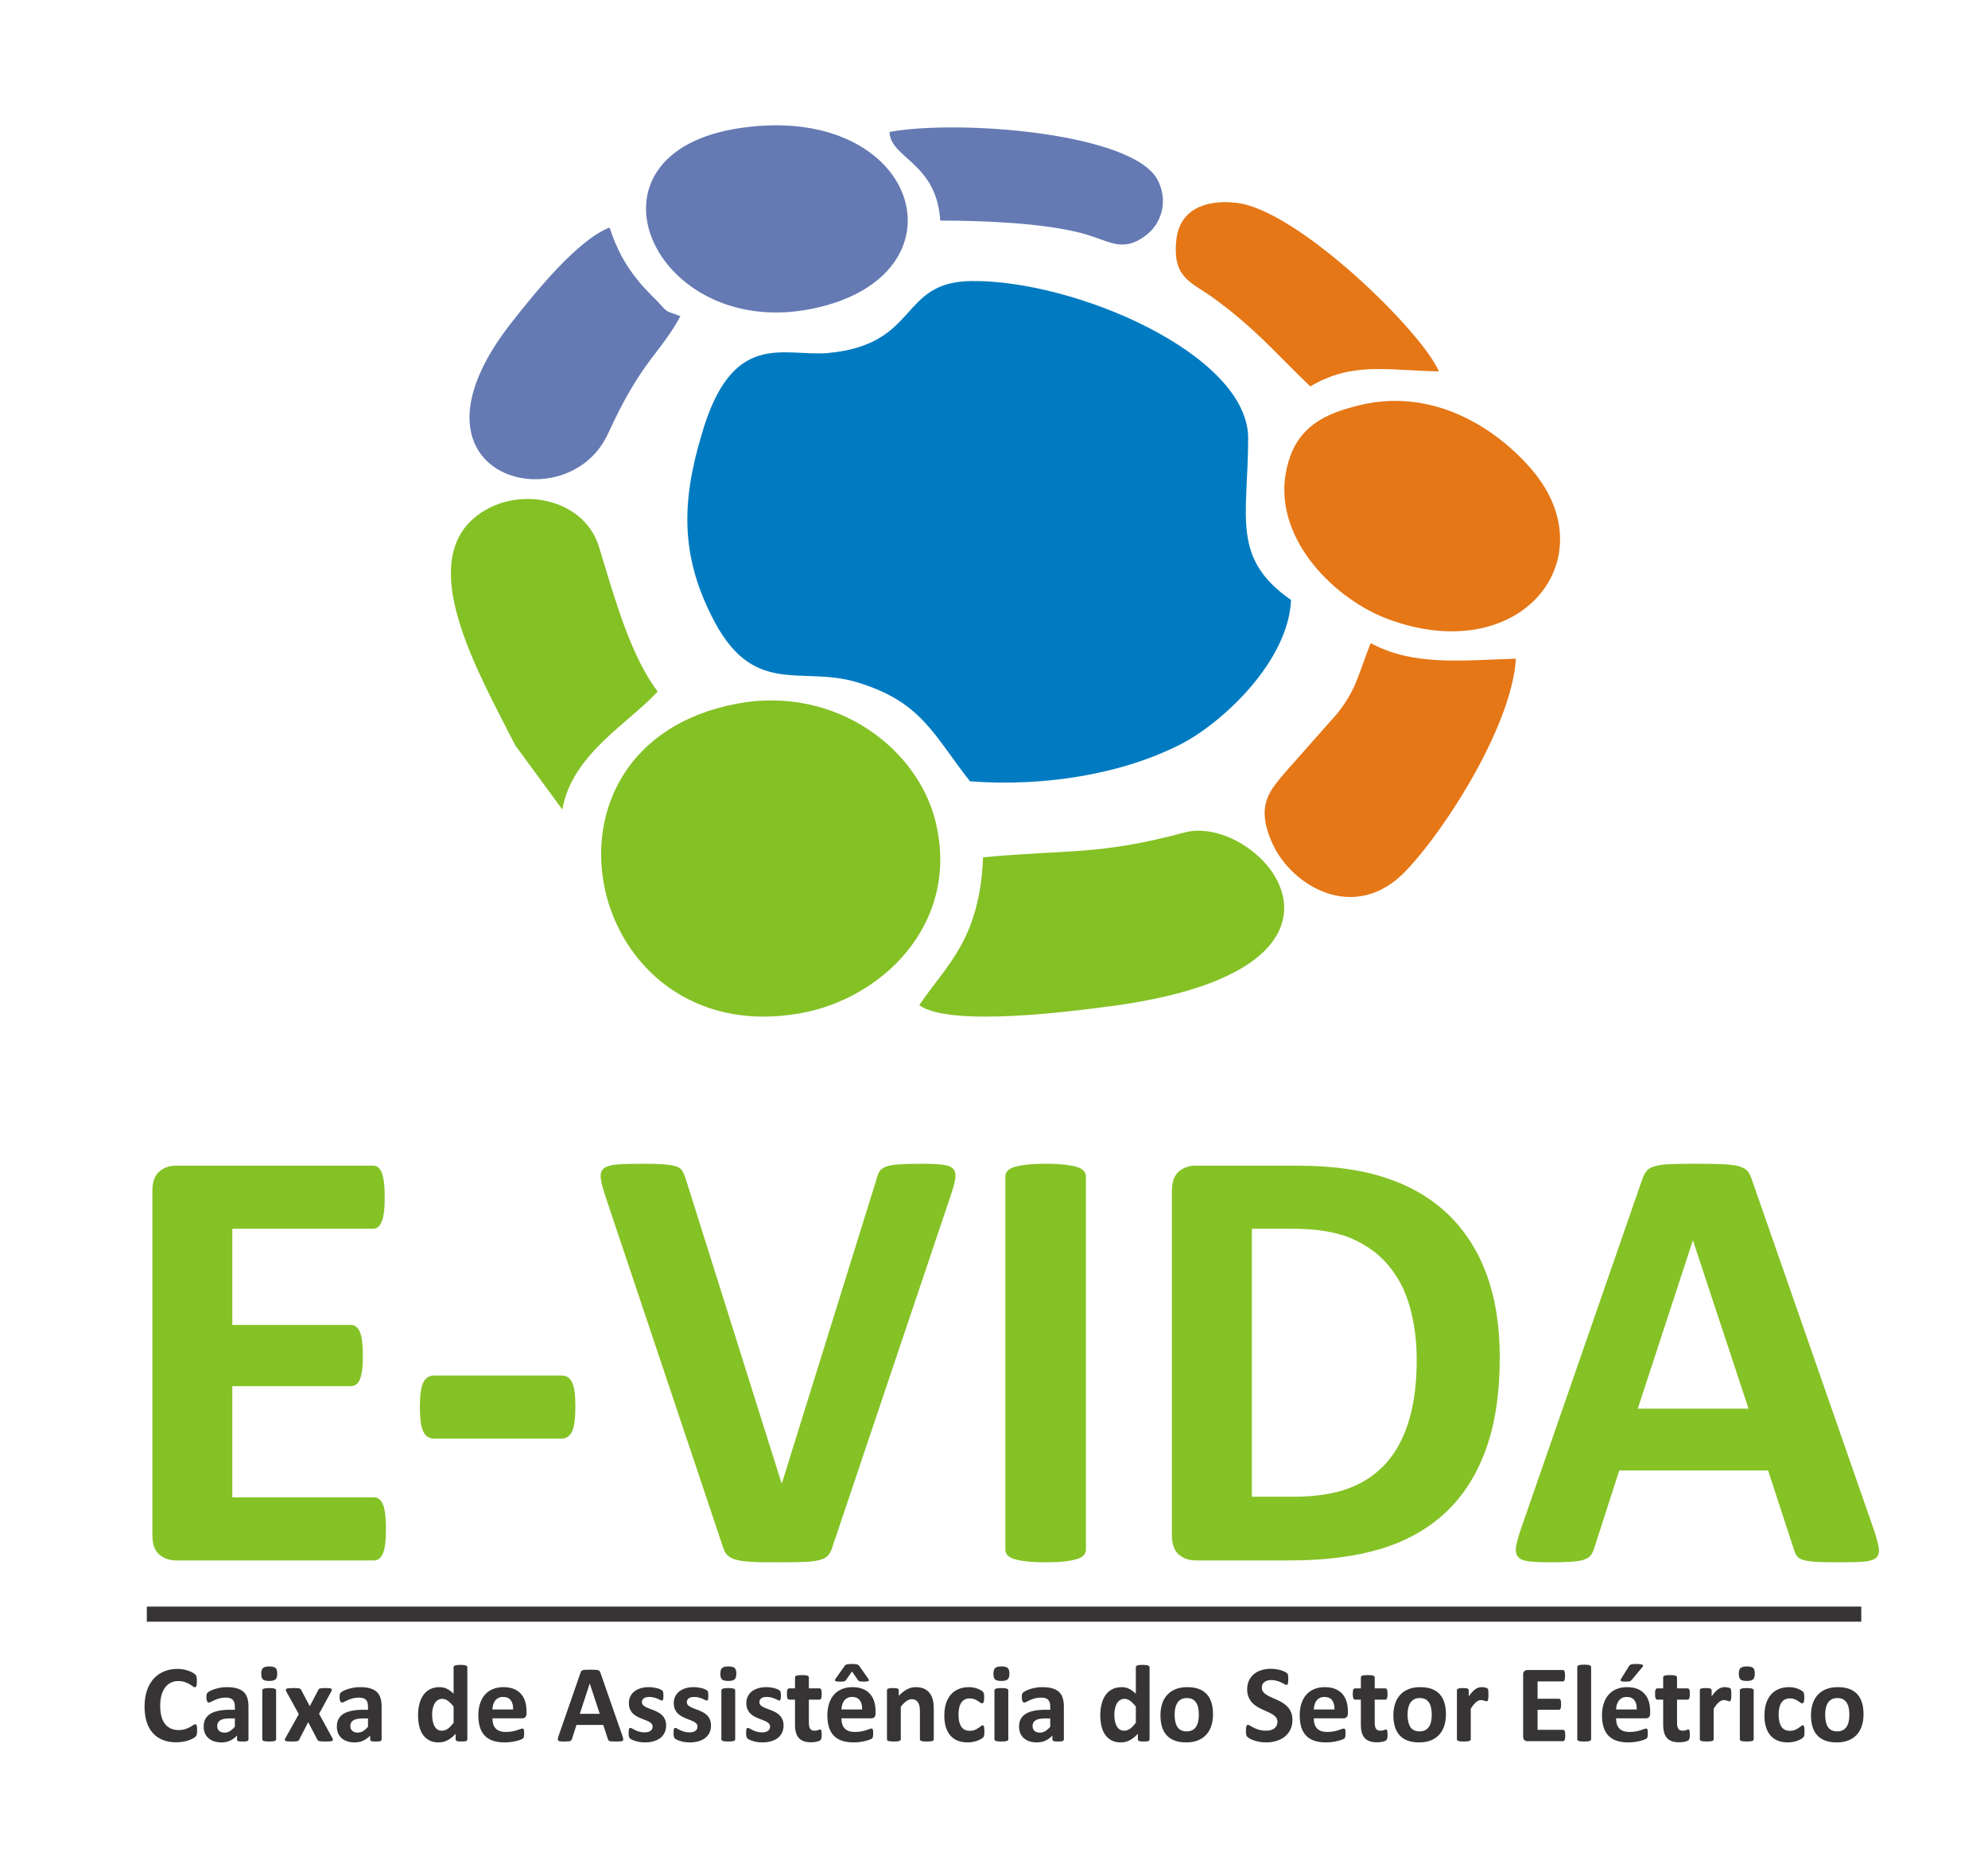
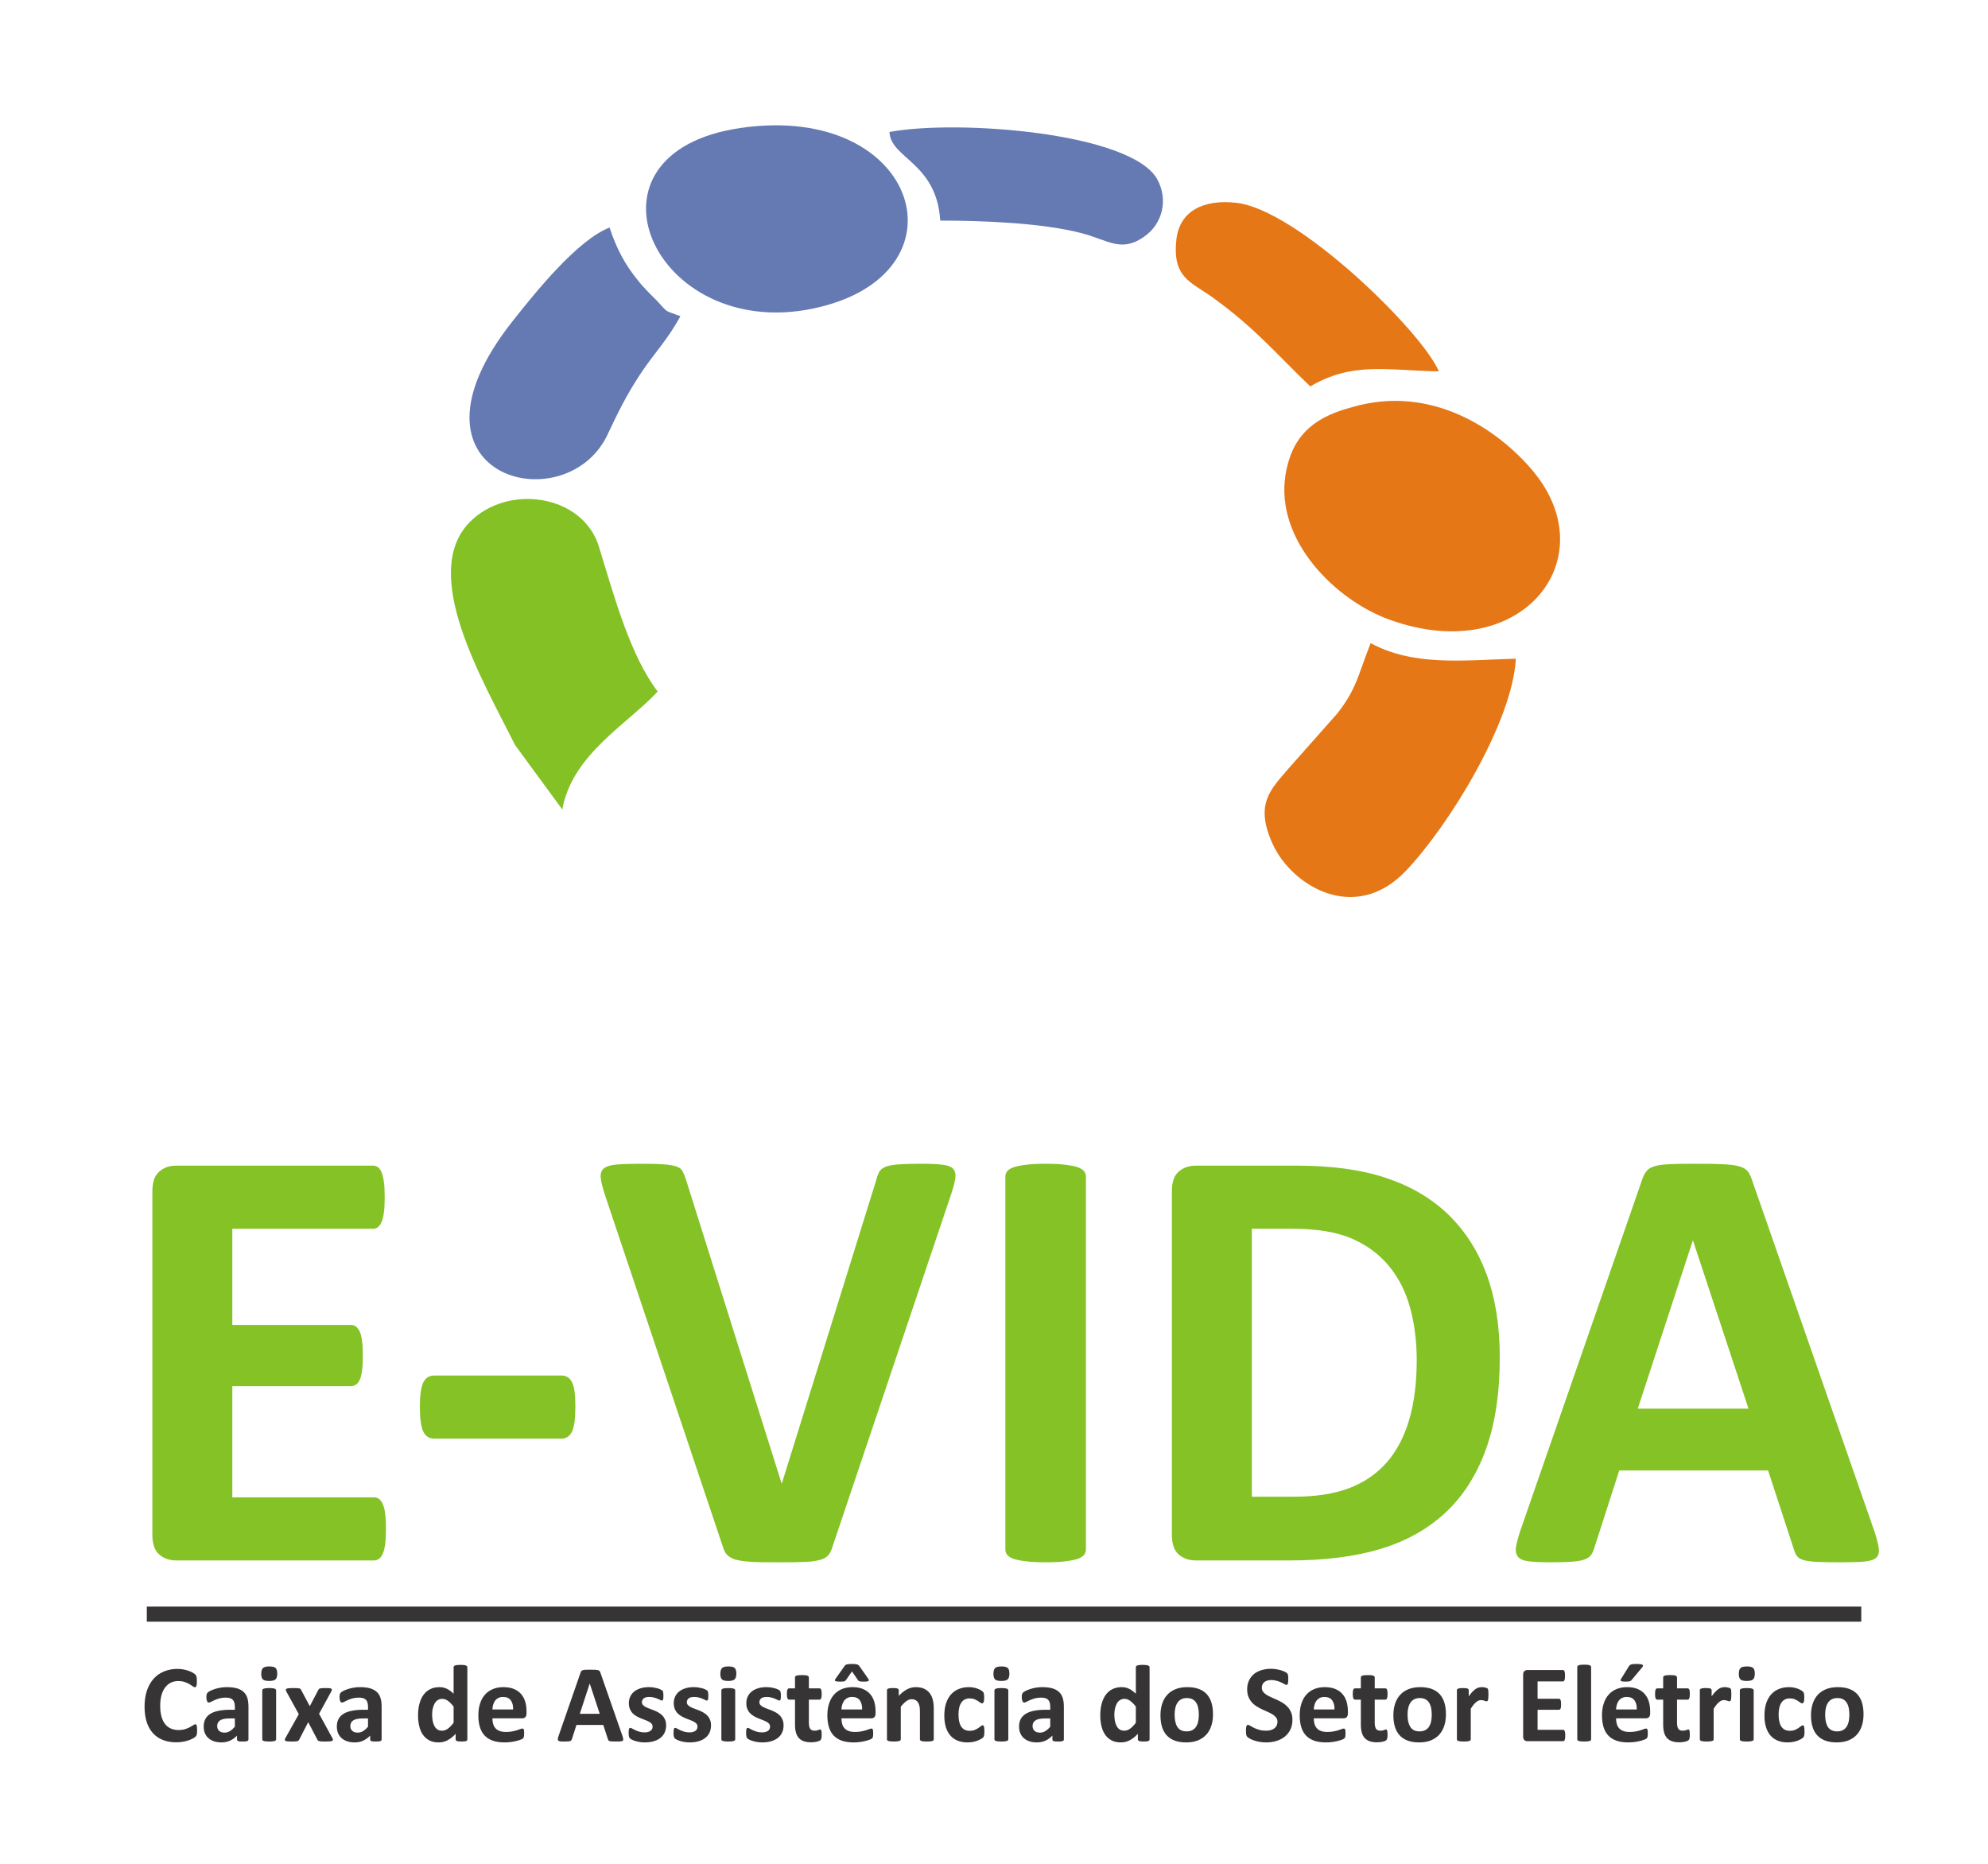
<svg xmlns="http://www.w3.org/2000/svg" width="112" height="105" viewBox="0 0 112 105" fill="none">
-   <path fill-rule="evenodd" clip-rule="evenodd" d="M54.647 44.016C58.885 44.34 63.321 43.594 66.623 41.875C68.939 40.643 72.587 37.237 72.734 33.8C69.333 31.433 70.319 29.098 70.319 24.655C70.27 19.952 60.561 15.769 54.745 15.833C50.605 15.866 51.837 19.401 46.662 19.887C44.149 20.114 41.241 18.493 39.516 24.525C38.382 28.319 38.382 31.27 40.058 34.643C42.375 39.378 45.085 37.465 48.289 38.438C51.936 39.541 52.576 41.389 54.647 44.016Z" fill="#007BC1" />
-   <path fill-rule="evenodd" clip-rule="evenodd" d="M41.537 39.638C29.067 41.972 32.912 59.258 45.085 57.085C49.669 56.274 53.957 52.123 52.773 46.578C51.886 42.232 47.106 38.599 41.537 39.638Z" fill="#84C125" />
  <path fill-rule="evenodd" clip-rule="evenodd" d="M76.184 22.936C74.213 23.454 72.932 24.363 72.488 26.406C71.65 30.135 74.952 33.573 78.008 34.806C85.598 37.757 90.576 31.53 86.337 26.503C84.366 24.168 80.62 21.639 76.184 22.936Z" fill="#E57716" />
-   <path fill-rule="evenodd" clip-rule="evenodd" d="M55.386 48.297C55.189 52.966 53.316 54.361 51.788 56.631C53.563 57.896 60.61 56.955 62.976 56.631C78.599 54.393 70.91 45.767 66.722 46.902C61.892 48.199 60.216 47.842 55.386 48.297Z" fill="#84C125" />
  <path fill-rule="evenodd" clip-rule="evenodd" d="M41.734 7.207C32.074 8.602 36.805 19.239 45.775 17.39C54.745 15.542 51.837 5.748 41.734 7.207Z" fill="#657AB3" />
  <path fill-rule="evenodd" clip-rule="evenodd" d="M85.401 37.108C82.295 37.205 79.634 37.529 77.219 36.232C76.48 38.113 76.43 38.794 75.346 40.189L72.587 43.303C71.601 44.469 70.664 45.28 71.7 47.55C72.784 49.918 76.332 52.059 79.191 49.075C81.605 46.545 85.204 40.708 85.401 37.108Z" fill="#E57716" />
  <path fill-rule="evenodd" clip-rule="evenodd" d="M31.68 45.605C32.222 42.491 35.425 40.74 37.052 38.957C35.524 36.945 34.636 33.735 33.749 30.816C32.862 27.865 28.624 27.216 26.455 29.422C23.646 32.309 27.145 38.243 29.018 41.972L31.68 45.605Z" fill="#84C125" />
  <path fill-rule="evenodd" clip-rule="evenodd" d="M38.333 17.812C37.397 17.455 37.693 17.682 37.003 16.936C36.707 16.644 36.214 16.158 35.918 15.769C35.228 14.925 34.735 14.017 34.341 12.818C32.517 13.531 30.152 16.482 28.87 18.104C21.97 26.827 31.778 29.454 34.193 24.557C34.834 23.195 35.278 22.287 36.066 21.087C36.904 19.822 37.594 19.174 38.333 17.812Z" fill="#657AB3" />
  <path fill-rule="evenodd" clip-rule="evenodd" d="M73.819 21.768C76.184 20.374 78.106 20.86 81.063 20.925C80.127 18.688 73.079 11.78 69.629 11.423C67.855 11.228 66.475 11.845 66.278 13.466C66.032 15.639 67.067 15.866 68.299 16.742C70.763 18.526 71.847 19.887 73.819 21.768Z" fill="#E57716" />
  <path fill-rule="evenodd" clip-rule="evenodd" d="M52.971 12.428C55.386 12.428 58.738 12.558 60.955 13.141C62.434 13.531 63.173 14.244 64.454 13.336C65.49 12.623 65.835 11.261 65.194 10.093C63.715 7.466 53.957 6.72 50.112 7.434C50.162 8.926 52.773 9.153 52.971 12.428Z" fill="#657AB3" />
  <path d="M21.744 86.132C21.744 86.467 21.731 86.742 21.702 86.97C21.673 87.193 21.632 87.375 21.573 87.51C21.515 87.65 21.444 87.751 21.357 87.815C21.274 87.879 21.174 87.909 21.075 87.909H9.921C9.546 87.909 9.229 87.798 8.972 87.575C8.713 87.352 8.585 86.988 8.585 86.483V67.094C8.585 66.589 8.713 66.225 8.972 66.003C9.229 65.78 9.546 65.668 9.921 65.668H21.022C21.122 65.668 21.215 65.698 21.298 65.757C21.374 65.815 21.444 65.915 21.503 66.055C21.556 66.202 21.602 66.384 21.632 66.607C21.661 66.836 21.673 67.117 21.673 67.464C21.673 67.786 21.661 68.056 21.632 68.284C21.602 68.507 21.561 68.689 21.503 68.824C21.444 68.965 21.374 69.064 21.298 69.129C21.215 69.194 21.122 69.223 21.022 69.223H13.088V74.642H19.773C19.879 74.642 19.972 74.671 20.055 74.736C20.142 74.801 20.213 74.894 20.271 75.029C20.33 75.158 20.371 75.334 20.4 75.563C20.43 75.786 20.441 76.056 20.441 76.372C20.441 76.707 20.43 76.982 20.4 77.199C20.371 77.417 20.33 77.592 20.271 77.722C20.213 77.856 20.142 77.951 20.055 78.002C19.972 78.061 19.879 78.091 19.773 78.091H13.088V84.354H21.075C21.181 84.354 21.274 84.384 21.357 84.448C21.444 84.513 21.515 84.613 21.573 84.753C21.632 84.888 21.673 85.07 21.702 85.293C21.731 85.521 21.744 85.798 21.744 86.132ZM32.415 79.252C32.415 79.92 32.351 80.384 32.228 80.648C32.099 80.912 31.899 81.047 31.624 81.047H24.464C24.177 81.047 23.972 80.912 23.842 80.642C23.719 80.373 23.655 79.909 23.655 79.252C23.655 78.607 23.719 78.156 23.842 77.892C23.972 77.627 24.177 77.492 24.464 77.492H31.624C31.764 77.492 31.881 77.522 31.975 77.581C32.075 77.639 32.158 77.733 32.228 77.874C32.293 78.009 32.345 78.196 32.374 78.425C32.404 78.654 32.415 78.929 32.415 79.252ZM46.905 87.123C46.847 87.317 46.777 87.475 46.683 87.592C46.589 87.716 46.442 87.803 46.237 87.868C46.032 87.932 45.75 87.974 45.392 87.991C45.04 88.009 44.577 88.014 44.002 88.014C43.545 88.014 43.152 88.014 42.824 88.009C42.496 88.003 42.22 87.985 41.991 87.961C41.763 87.938 41.575 87.903 41.434 87.862C41.287 87.815 41.17 87.756 41.071 87.686C40.977 87.621 40.901 87.533 40.848 87.44C40.795 87.34 40.748 87.217 40.702 87.07L34.093 67.352C33.958 66.935 33.87 66.612 33.846 66.373C33.817 66.132 33.87 65.95 34.016 65.826C34.157 65.709 34.404 65.634 34.743 65.604C35.089 65.575 35.57 65.562 36.192 65.562C36.72 65.562 37.13 65.575 37.429 65.598C37.728 65.621 37.957 65.663 38.115 65.716C38.274 65.774 38.391 65.862 38.45 65.974C38.514 66.091 38.573 66.231 38.631 66.407L44.032 83.563H44.05L49.363 66.49C49.409 66.296 49.469 66.137 49.533 66.02C49.602 65.897 49.72 65.803 49.89 65.733C50.055 65.668 50.295 65.621 50.606 65.598C50.91 65.575 51.339 65.562 51.877 65.562C52.406 65.562 52.816 65.58 53.109 65.616C53.403 65.651 53.602 65.733 53.713 65.862C53.819 65.997 53.855 66.185 53.813 66.425C53.778 66.665 53.684 66.982 53.549 67.387L46.905 87.123ZM61.179 87.293C61.179 87.404 61.143 87.51 61.067 87.604C60.99 87.692 60.868 87.769 60.697 87.827C60.528 87.879 60.294 87.927 60.012 87.961C59.725 87.997 59.355 88.014 58.909 88.014C58.476 88.014 58.112 87.997 57.819 87.961C57.526 87.927 57.291 87.879 57.12 87.827C56.951 87.769 56.827 87.692 56.751 87.604C56.675 87.51 56.64 87.404 56.64 87.293V66.285C56.64 66.173 56.675 66.067 56.751 65.974C56.827 65.885 56.951 65.81 57.132 65.751C57.309 65.692 57.537 65.651 57.825 65.616C58.112 65.58 58.476 65.562 58.909 65.562C59.355 65.562 59.725 65.58 60.012 65.616C60.294 65.651 60.528 65.692 60.697 65.751C60.868 65.81 60.99 65.885 61.067 65.974C61.143 66.067 61.179 66.173 61.179 66.285V87.293ZM84.494 76.46C84.494 78.501 84.23 80.243 83.696 81.698C83.163 83.147 82.4 84.325 81.403 85.246C80.407 86.161 79.193 86.836 77.767 87.264C76.343 87.692 74.642 87.909 72.672 87.909H67.365C66.984 87.909 66.667 87.798 66.409 87.575C66.151 87.352 66.022 86.988 66.022 86.483V67.094C66.022 66.589 66.151 66.225 66.409 66.003C66.667 65.78 66.984 65.668 67.365 65.668H73.065C75.047 65.668 76.729 65.903 78.108 66.367C79.492 66.83 80.653 67.516 81.597 68.425C82.541 69.341 83.263 70.466 83.755 71.803C84.247 73.146 84.494 74.695 84.494 76.46ZM79.815 76.619C79.815 75.563 79.691 74.589 79.445 73.68C79.198 72.777 78.805 71.997 78.26 71.334C77.715 70.671 77.017 70.15 76.167 69.78C75.311 69.41 74.197 69.223 72.807 69.223H70.526V84.32H72.877C74.114 84.32 75.159 84.161 76.003 83.838C76.848 83.522 77.557 83.035 78.126 82.39C78.688 81.745 79.11 80.941 79.392 79.979C79.673 79.017 79.815 77.897 79.815 76.619ZM105.586 86.226C105.721 86.636 105.81 86.965 105.845 87.205C105.879 87.445 105.833 87.627 105.71 87.751C105.581 87.868 105.358 87.945 105.035 87.974C104.719 88.003 104.273 88.014 103.716 88.014C103.129 88.014 102.672 88.009 102.35 87.991C102.021 87.974 101.775 87.938 101.599 87.886C101.429 87.833 101.312 87.762 101.241 87.668C101.171 87.581 101.113 87.458 101.072 87.31L99.611 82.842H91.226L89.824 87.188C89.778 87.352 89.719 87.487 89.643 87.592C89.572 87.703 89.449 87.785 89.285 87.85C89.12 87.915 88.886 87.956 88.58 87.979C88.276 88.003 87.877 88.014 87.385 88.014C86.857 88.014 86.447 87.997 86.148 87.961C85.848 87.927 85.643 87.844 85.532 87.716C85.415 87.581 85.373 87.393 85.408 87.152C85.444 86.912 85.532 86.595 85.667 86.19L92.516 66.454C92.58 66.261 92.662 66.103 92.756 65.986C92.844 65.862 92.99 65.774 93.19 65.709C93.396 65.645 93.671 65.604 94.028 65.587C94.38 65.569 94.849 65.562 95.436 65.562C96.111 65.562 96.65 65.569 97.049 65.587C97.453 65.604 97.764 65.645 97.987 65.709C98.21 65.774 98.368 65.868 98.468 65.991C98.561 66.121 98.649 66.29 98.714 66.507L105.586 86.226ZM95.383 69.897H95.366L92.269 79.358H98.508L95.383 69.897Z" fill="#85C226" />
  <path fill-rule="evenodd" clip-rule="evenodd" d="M8.271 90.51H104.86V91.36H8.271V90.51Z" fill="#373435" />
  <path d="M11.105 97.486C11.105 97.538 11.103 97.583 11.1 97.618C11.097 97.654 11.091 97.686 11.086 97.711C11.08 97.738 11.072 97.76 11.061 97.779C11.051 97.797 11.034 97.818 11.011 97.841C10.989 97.864 10.945 97.895 10.88 97.932C10.815 97.968 10.736 98.004 10.642 98.038C10.548 98.071 10.441 98.099 10.32 98.121C10.2 98.144 10.069 98.155 9.929 98.155C9.655 98.155 9.408 98.113 9.187 98.028C8.966 97.944 8.778 97.817 8.624 97.649C8.468 97.481 8.35 97.272 8.267 97.019C8.185 96.767 8.144 96.475 8.144 96.141C8.144 95.8 8.19 95.499 8.28 95.234C8.371 94.97 8.498 94.748 8.661 94.568C8.823 94.389 9.019 94.254 9.247 94.16C9.474 94.067 9.726 94.02 10 94.02C10.112 94.02 10.218 94.029 10.322 94.049C10.425 94.067 10.52 94.092 10.608 94.122C10.696 94.152 10.774 94.186 10.845 94.225C10.914 94.266 10.965 94.3 10.992 94.326C11.019 94.355 11.038 94.379 11.049 94.397C11.059 94.416 11.068 94.439 11.073 94.468C11.079 94.497 11.085 94.531 11.088 94.57C11.091 94.609 11.091 94.657 11.091 94.714C11.091 94.776 11.09 94.829 11.086 94.872C11.082 94.916 11.074 94.951 11.065 94.977C11.054 95.003 11.042 95.023 11.027 95.035C11.013 95.048 10.996 95.054 10.978 95.054C10.947 95.054 10.908 95.036 10.86 95C10.813 94.965 10.752 94.924 10.677 94.879C10.602 94.836 10.512 94.795 10.408 94.759C10.304 94.723 10.18 94.705 10.035 94.705C9.877 94.705 9.735 94.738 9.61 94.803C9.486 94.868 9.38 94.96 9.292 95.081C9.205 95.202 9.138 95.348 9.093 95.519C9.047 95.69 9.025 95.883 9.025 96.097C9.025 96.333 9.049 96.536 9.098 96.708C9.147 96.879 9.215 97.022 9.305 97.133C9.394 97.244 9.503 97.327 9.63 97.381C9.756 97.436 9.899 97.464 10.057 97.464C10.201 97.464 10.326 97.447 10.432 97.413C10.537 97.38 10.626 97.341 10.7 97.301C10.777 97.26 10.839 97.223 10.887 97.19C10.936 97.158 10.973 97.14 11 97.14C11.02 97.14 11.037 97.144 11.049 97.153C11.061 97.162 11.072 97.178 11.08 97.203C11.088 97.227 11.094 97.262 11.098 97.306C11.102 97.352 11.105 97.411 11.105 97.486ZM13.998 97.997C13.998 98.026 13.988 98.047 13.968 98.064C13.947 98.081 13.914 98.092 13.87 98.101C13.825 98.108 13.76 98.111 13.671 98.111C13.579 98.111 13.511 98.108 13.468 98.101C13.426 98.092 13.396 98.081 13.38 98.064C13.361 98.047 13.353 98.026 13.353 97.997V97.777C13.239 97.898 13.109 97.992 12.963 98.06C12.819 98.128 12.658 98.161 12.48 98.161C12.334 98.161 12.199 98.143 12.076 98.104C11.954 98.066 11.847 98.009 11.758 97.934C11.668 97.858 11.598 97.766 11.549 97.654C11.499 97.542 11.475 97.412 11.475 97.264C11.475 97.103 11.507 96.963 11.569 96.845C11.632 96.725 11.726 96.628 11.851 96.55C11.975 96.473 12.13 96.416 12.316 96.379C12.501 96.342 12.717 96.322 12.962 96.322H13.231V96.155C13.231 96.069 13.223 95.993 13.205 95.927C13.188 95.863 13.158 95.808 13.118 95.765C13.078 95.721 13.026 95.69 12.957 95.668C12.891 95.648 12.808 95.637 12.709 95.637C12.579 95.637 12.463 95.653 12.361 95.681C12.259 95.71 12.169 95.742 12.091 95.777C12.012 95.812 11.947 95.845 11.895 95.873C11.842 95.902 11.799 95.916 11.767 95.916C11.744 95.916 11.723 95.909 11.707 95.895C11.689 95.881 11.673 95.86 11.663 95.833C11.652 95.807 11.643 95.773 11.636 95.734C11.63 95.694 11.627 95.651 11.627 95.605C11.627 95.54 11.632 95.49 11.643 95.453C11.653 95.416 11.673 95.383 11.701 95.353C11.73 95.323 11.781 95.29 11.853 95.254C11.925 95.218 12.009 95.184 12.107 95.153C12.204 95.122 12.309 95.097 12.424 95.077C12.539 95.057 12.658 95.048 12.779 95.048C12.995 95.048 13.18 95.069 13.335 95.111C13.488 95.153 13.614 95.219 13.713 95.307C13.813 95.394 13.885 95.507 13.931 95.646C13.976 95.784 13.998 95.948 13.998 96.138V97.997ZM13.231 96.811H12.934C12.809 96.811 12.701 96.82 12.613 96.838C12.524 96.858 12.452 96.884 12.396 96.923C12.34 96.96 12.3 97.004 12.275 97.057C12.249 97.11 12.236 97.17 12.236 97.238C12.236 97.354 12.272 97.445 12.346 97.51C12.418 97.577 12.52 97.61 12.65 97.61C12.759 97.61 12.859 97.583 12.951 97.526C13.043 97.47 13.136 97.389 13.231 97.281V96.811ZM15.556 97.987C15.556 98.007 15.55 98.026 15.536 98.041C15.525 98.057 15.504 98.069 15.473 98.08C15.444 98.09 15.404 98.098 15.355 98.103C15.305 98.109 15.242 98.111 15.166 98.111C15.09 98.111 15.026 98.109 14.976 98.103C14.928 98.098 14.888 98.09 14.858 98.08C14.828 98.069 14.806 98.057 14.794 98.041C14.782 98.026 14.776 98.007 14.776 97.987V95.228C14.776 95.209 14.782 95.191 14.794 95.175C14.806 95.159 14.828 95.145 14.858 95.134C14.888 95.123 14.928 95.115 14.976 95.108C15.026 95.102 15.09 95.099 15.166 95.099C15.242 95.099 15.305 95.102 15.355 95.108C15.404 95.115 15.444 95.123 15.473 95.134C15.504 95.145 15.525 95.159 15.536 95.175C15.55 95.191 15.556 95.209 15.556 95.228V97.987ZM15.619 94.284C15.619 94.441 15.588 94.549 15.523 94.609C15.459 94.669 15.34 94.699 15.166 94.699C14.99 94.699 14.871 94.671 14.81 94.612C14.749 94.554 14.719 94.449 14.719 94.3C14.719 94.142 14.75 94.033 14.814 93.972C14.876 93.912 14.995 93.881 15.172 93.881C15.345 93.881 15.464 93.911 15.527 93.969C15.588 94.028 15.619 94.132 15.619 94.284ZM18.733 97.932C18.75 97.966 18.758 97.996 18.756 98.018C18.756 98.041 18.741 98.06 18.713 98.074C18.683 98.088 18.638 98.098 18.579 98.103C18.519 98.109 18.439 98.111 18.341 98.111C18.248 98.111 18.173 98.11 18.118 98.106C18.06 98.103 18.016 98.097 17.984 98.088C17.953 98.078 17.928 98.066 17.913 98.054C17.898 98.04 17.886 98.023 17.878 98.002L17.364 97.02L16.857 98.002C16.848 98.023 16.837 98.04 16.823 98.054C16.808 98.066 16.786 98.078 16.755 98.088C16.726 98.097 16.683 98.103 16.629 98.106C16.575 98.11 16.506 98.111 16.418 98.111C16.327 98.111 16.254 98.109 16.201 98.103C16.148 98.098 16.107 98.088 16.084 98.074C16.058 98.06 16.046 98.041 16.044 98.018C16.043 97.996 16.052 97.966 16.071 97.932L16.834 96.571L16.131 95.294C16.112 95.256 16.103 95.225 16.101 95.199C16.1 95.173 16.112 95.153 16.14 95.139C16.167 95.124 16.21 95.115 16.269 95.108C16.327 95.102 16.408 95.099 16.509 95.099C16.6 95.099 16.674 95.1 16.728 95.103C16.782 95.106 16.825 95.111 16.856 95.117C16.888 95.123 16.909 95.134 16.924 95.146C16.939 95.16 16.951 95.177 16.962 95.198L17.453 96.121L17.938 95.198C17.944 95.182 17.954 95.168 17.965 95.154C17.978 95.142 17.998 95.131 18.025 95.123C18.052 95.116 18.088 95.109 18.134 95.105C18.181 95.1 18.245 95.099 18.325 95.099C18.416 95.099 18.49 95.1 18.544 95.105C18.599 95.109 18.638 95.119 18.661 95.133C18.686 95.147 18.698 95.168 18.696 95.193C18.695 95.219 18.683 95.253 18.661 95.294L17.976 96.549L18.733 97.932ZM21.5 97.997C21.5 98.026 21.49 98.047 21.47 98.064C21.449 98.081 21.416 98.092 21.372 98.101C21.327 98.108 21.261 98.111 21.173 98.111C21.081 98.111 21.013 98.108 20.971 98.101C20.928 98.092 20.898 98.081 20.881 98.064C20.862 98.047 20.855 98.026 20.855 97.997V97.777C20.741 97.898 20.611 97.992 20.466 98.06C20.322 98.128 20.159 98.161 19.982 98.161C19.836 98.161 19.7 98.143 19.578 98.104C19.455 98.066 19.349 98.009 19.26 97.934C19.17 97.858 19.1 97.766 19.051 97.654C19.001 97.542 18.977 97.412 18.977 97.264C18.977 97.103 19.008 96.963 19.071 96.845C19.134 96.725 19.228 96.628 19.353 96.55C19.477 96.473 19.632 96.416 19.818 96.379C20.003 96.342 20.218 96.322 20.464 96.322H20.733V96.155C20.733 96.069 20.725 95.993 20.707 95.927C20.69 95.863 20.66 95.808 20.62 95.765C20.579 95.721 20.527 95.69 20.459 95.668C20.393 95.648 20.309 95.637 20.211 95.637C20.082 95.637 19.965 95.653 19.863 95.681C19.76 95.71 19.671 95.742 19.593 95.777C19.515 95.812 19.449 95.845 19.397 95.873C19.343 95.902 19.301 95.916 19.269 95.916C19.245 95.916 19.225 95.909 19.209 95.895C19.191 95.881 19.175 95.86 19.165 95.833C19.154 95.807 19.145 95.773 19.138 95.734C19.132 95.694 19.129 95.651 19.129 95.605C19.129 95.54 19.134 95.49 19.145 95.453C19.154 95.416 19.175 95.383 19.203 95.353C19.232 95.323 19.282 95.29 19.355 95.254C19.427 95.218 19.511 95.184 19.609 95.153C19.706 95.122 19.811 95.097 19.925 95.077C20.041 95.057 20.159 95.048 20.281 95.048C20.497 95.048 20.683 95.069 20.836 95.111C20.99 95.153 21.116 95.219 21.215 95.307C21.315 95.394 21.387 95.507 21.433 95.646C21.478 95.784 21.5 95.948 21.5 96.138V97.997ZM20.733 96.811H20.436C20.311 96.811 20.203 96.82 20.115 96.838C20.026 96.858 19.954 96.884 19.898 96.923C19.842 96.96 19.802 97.004 19.777 97.057C19.751 97.11 19.737 97.17 19.737 97.238C19.737 97.354 19.774 97.445 19.848 97.51C19.92 97.577 20.022 97.61 20.151 97.61C20.26 97.61 20.361 97.583 20.453 97.526C20.545 97.47 20.638 97.389 20.733 97.281V96.811ZM26.329 97.987C26.329 98.009 26.324 98.028 26.313 98.044C26.304 98.06 26.286 98.072 26.261 98.083C26.236 98.092 26.203 98.101 26.16 98.104C26.118 98.109 26.066 98.111 26.005 98.111C25.938 98.111 25.884 98.109 25.843 98.104C25.802 98.101 25.769 98.092 25.743 98.083C25.717 98.072 25.698 98.06 25.687 98.044C25.676 98.028 25.67 98.009 25.67 97.986V97.678C25.528 97.832 25.378 97.95 25.223 98.035C25.067 98.12 24.894 98.161 24.704 98.161C24.494 98.161 24.314 98.12 24.171 98.038C24.025 97.958 23.906 97.847 23.814 97.71C23.723 97.572 23.655 97.41 23.614 97.225C23.573 97.041 23.552 96.846 23.552 96.642C23.552 96.396 23.578 96.176 23.632 95.979C23.684 95.784 23.76 95.616 23.862 95.478C23.963 95.339 24.089 95.234 24.24 95.159C24.39 95.085 24.563 95.048 24.76 95.048C24.914 95.048 25.055 95.079 25.181 95.142C25.307 95.205 25.433 95.297 25.555 95.419V93.926C25.555 93.904 25.561 93.886 25.573 93.87C25.584 93.854 25.604 93.838 25.635 93.829C25.664 93.817 25.705 93.809 25.753 93.802C25.803 93.795 25.866 93.792 25.942 93.792C26.018 93.792 26.082 93.795 26.132 93.802C26.18 93.809 26.22 93.817 26.249 93.829C26.277 93.838 26.299 93.854 26.31 93.87C26.323 93.886 26.329 93.904 26.329 93.926V97.987ZM25.555 96.141C25.445 96 25.337 95.894 25.235 95.819C25.133 95.744 25.027 95.707 24.914 95.707C24.814 95.707 24.726 95.733 24.653 95.784C24.579 95.834 24.521 95.901 24.476 95.985C24.433 96.071 24.399 96.165 24.377 96.268C24.355 96.373 24.345 96.48 24.345 96.589C24.345 96.705 24.354 96.817 24.372 96.926C24.391 97.036 24.422 97.133 24.464 97.219C24.506 97.304 24.562 97.373 24.633 97.425C24.703 97.477 24.791 97.501 24.899 97.501C24.953 97.501 25.005 97.494 25.056 97.478C25.107 97.463 25.157 97.439 25.21 97.403C25.262 97.368 25.317 97.323 25.373 97.266C25.429 97.208 25.49 97.139 25.555 97.057V96.141ZM29.662 96.525C29.662 96.621 29.641 96.69 29.598 96.736C29.557 96.781 29.498 96.804 29.424 96.804H27.742C27.742 96.921 27.755 97.027 27.783 97.124C27.811 97.219 27.856 97.3 27.916 97.366C27.977 97.433 28.055 97.484 28.151 97.519C28.247 97.554 28.361 97.572 28.496 97.572C28.632 97.572 28.751 97.563 28.855 97.542C28.958 97.522 29.047 97.501 29.122 97.477C29.198 97.452 29.26 97.432 29.309 97.411C29.359 97.391 29.399 97.381 29.429 97.381C29.449 97.381 29.465 97.384 29.476 97.392C29.489 97.4 29.5 97.412 29.508 97.432C29.515 97.449 29.522 97.475 29.525 97.509C29.529 97.543 29.529 97.587 29.529 97.637C29.529 97.683 29.529 97.722 29.526 97.754C29.523 97.786 29.521 97.813 29.516 97.835C29.512 97.858 29.507 97.877 29.498 97.892C29.49 97.908 29.48 97.923 29.466 97.937C29.452 97.951 29.416 97.971 29.356 97.997C29.296 98.022 29.219 98.046 29.127 98.071C29.033 98.095 28.928 98.117 28.808 98.135C28.69 98.152 28.562 98.161 28.425 98.161C28.179 98.161 27.964 98.131 27.779 98.069C27.595 98.007 27.441 97.913 27.316 97.787C27.193 97.662 27.1 97.501 27.04 97.311C26.98 97.118 26.949 96.893 26.949 96.635C26.949 96.39 26.98 96.169 27.045 95.972C27.108 95.775 27.201 95.608 27.323 95.47C27.445 95.333 27.593 95.228 27.767 95.157C27.943 95.084 28.139 95.048 28.359 95.048C28.59 95.048 28.788 95.082 28.951 95.15C29.116 95.218 29.25 95.314 29.356 95.434C29.461 95.554 29.538 95.698 29.589 95.863C29.638 96.027 29.662 96.207 29.662 96.402V96.525ZM28.908 96.304C28.914 96.085 28.87 95.913 28.775 95.788C28.682 95.662 28.537 95.6 28.34 95.6C28.241 95.6 28.154 95.619 28.082 95.656C28.007 95.692 27.946 95.742 27.897 95.805C27.849 95.869 27.811 95.943 27.786 96.029C27.76 96.116 27.746 96.207 27.742 96.304H28.908ZM35.065 97.789C35.088 97.862 35.104 97.921 35.111 97.966C35.117 98.008 35.108 98.041 35.086 98.064C35.063 98.084 35.023 98.098 34.965 98.103C34.908 98.109 34.828 98.111 34.727 98.111C34.622 98.111 34.539 98.11 34.481 98.106C34.422 98.103 34.377 98.097 34.346 98.088C34.315 98.078 34.294 98.065 34.281 98.049C34.268 98.032 34.258 98.01 34.251 97.984L33.987 97.178H32.476L32.224 97.962C32.215 97.992 32.204 98.016 32.191 98.035C32.178 98.055 32.156 98.069 32.127 98.081C32.097 98.092 32.054 98.101 32 98.104C31.945 98.109 31.873 98.111 31.785 98.111C31.689 98.111 31.614 98.108 31.561 98.101C31.508 98.095 31.47 98.08 31.451 98.057C31.429 98.032 31.422 97.998 31.428 97.955C31.434 97.912 31.451 97.855 31.474 97.782L32.709 94.225C32.72 94.191 32.735 94.163 32.752 94.141C32.768 94.119 32.794 94.103 32.83 94.092C32.867 94.08 32.917 94.072 32.981 94.069C33.045 94.066 33.129 94.065 33.235 94.065C33.356 94.065 33.453 94.066 33.526 94.069C33.598 94.072 33.655 94.08 33.695 94.092C33.735 94.103 33.764 94.12 33.781 94.142C33.798 94.165 33.814 94.197 33.826 94.235L35.065 97.789ZM33.226 94.846H33.222L32.665 96.55H33.788L33.226 94.846ZM37.528 97.204C37.528 97.361 37.498 97.5 37.438 97.621C37.381 97.74 37.297 97.839 37.189 97.921C37.081 98.001 36.955 98.061 36.807 98.101C36.661 98.141 36.502 98.161 36.332 98.161C36.227 98.161 36.128 98.154 36.035 98.138C35.941 98.122 35.856 98.103 35.781 98.078C35.708 98.055 35.645 98.031 35.596 98.005C35.546 97.98 35.51 97.957 35.488 97.934C35.465 97.912 35.447 97.878 35.435 97.832C35.422 97.786 35.416 97.718 35.416 97.627C35.416 97.567 35.419 97.52 35.422 97.484C35.427 97.448 35.433 97.418 35.44 97.398C35.449 97.376 35.459 97.361 35.472 97.354C35.484 97.347 35.499 97.343 35.519 97.343C35.541 97.343 35.574 97.356 35.619 97.383C35.664 97.409 35.719 97.437 35.785 97.469C35.85 97.5 35.927 97.53 36.016 97.556C36.103 97.583 36.204 97.597 36.315 97.597C36.384 97.597 36.447 97.59 36.501 97.575C36.556 97.561 36.604 97.54 36.644 97.512C36.684 97.486 36.715 97.452 36.736 97.41C36.755 97.369 36.766 97.321 36.766 97.267C36.766 97.204 36.747 97.152 36.709 97.108C36.67 97.064 36.62 97.024 36.558 96.992C36.494 96.959 36.422 96.928 36.343 96.898C36.264 96.87 36.181 96.838 36.098 96.802C36.014 96.767 35.932 96.728 35.852 96.681C35.773 96.636 35.701 96.582 35.638 96.515C35.576 96.45 35.525 96.369 35.486 96.277C35.448 96.184 35.429 96.072 35.429 95.942C35.429 95.81 35.456 95.69 35.507 95.579C35.559 95.469 35.633 95.374 35.73 95.296C35.828 95.217 35.947 95.156 36.086 95.112C36.227 95.069 36.383 95.048 36.558 95.048C36.645 95.048 36.729 95.054 36.811 95.066C36.892 95.079 36.967 95.094 37.033 95.112C37.1 95.131 37.156 95.15 37.201 95.173C37.246 95.194 37.28 95.213 37.3 95.228C37.319 95.243 37.333 95.258 37.341 95.274C37.349 95.29 37.355 95.308 37.36 95.33C37.364 95.351 37.368 95.379 37.371 95.41C37.374 95.442 37.375 95.482 37.375 95.53C37.375 95.586 37.374 95.631 37.371 95.666C37.368 95.701 37.363 95.73 37.355 95.75C37.348 95.771 37.338 95.785 37.326 95.792C37.313 95.799 37.298 95.803 37.283 95.803C37.263 95.803 37.234 95.792 37.194 95.77C37.156 95.748 37.106 95.725 37.047 95.701C36.987 95.677 36.919 95.653 36.841 95.633C36.763 95.611 36.675 95.6 36.575 95.6C36.505 95.6 36.443 95.607 36.392 95.621C36.34 95.635 36.298 95.657 36.264 95.683C36.231 95.71 36.205 95.741 36.19 95.777C36.172 95.813 36.164 95.853 36.164 95.893C36.164 95.957 36.184 96.011 36.224 96.053C36.262 96.097 36.315 96.135 36.379 96.168C36.442 96.201 36.516 96.233 36.597 96.262C36.679 96.29 36.763 96.322 36.846 96.356C36.93 96.39 37.013 96.429 37.094 96.475C37.175 96.52 37.25 96.576 37.313 96.642C37.378 96.708 37.429 96.786 37.468 96.879C37.508 96.97 37.528 97.079 37.528 97.204ZM40.057 97.204C40.057 97.361 40.027 97.5 39.968 97.621C39.91 97.74 39.827 97.839 39.719 97.921C39.611 98.001 39.484 98.061 39.337 98.101C39.191 98.141 39.032 98.161 38.861 98.161C38.757 98.161 38.658 98.154 38.564 98.138C38.47 98.122 38.386 98.103 38.311 98.078C38.237 98.055 38.175 98.031 38.126 98.005C38.075 97.98 38.04 97.957 38.018 97.934C37.995 97.912 37.977 97.878 37.965 97.832C37.952 97.786 37.946 97.718 37.946 97.627C37.946 97.567 37.948 97.52 37.952 97.484C37.957 97.448 37.962 97.418 37.97 97.398C37.978 97.376 37.989 97.361 38.002 97.354C38.014 97.347 38.029 97.343 38.048 97.343C38.071 97.343 38.104 97.356 38.149 97.383C38.194 97.409 38.248 97.437 38.315 97.469C38.38 97.5 38.457 97.53 38.545 97.556C38.633 97.583 38.733 97.597 38.844 97.597C38.914 97.597 38.977 97.59 39.031 97.575C39.086 97.561 39.134 97.54 39.173 97.512C39.214 97.486 39.244 97.452 39.266 97.41C39.285 97.369 39.296 97.321 39.296 97.267C39.296 97.204 39.277 97.152 39.239 97.108C39.2 97.064 39.15 97.024 39.087 96.992C39.024 96.959 38.951 96.928 38.873 96.898C38.793 96.87 38.711 96.838 38.627 96.802C38.544 96.767 38.462 96.728 38.382 96.681C38.303 96.636 38.231 96.582 38.168 96.515C38.105 96.45 38.055 96.369 38.015 96.277C37.977 96.184 37.958 96.072 37.958 95.942C37.958 95.81 37.985 95.69 38.037 95.579C38.089 95.469 38.162 95.374 38.26 95.296C38.357 95.217 38.476 95.156 38.616 95.112C38.756 95.069 38.913 95.048 39.087 95.048C39.175 95.048 39.258 95.054 39.341 95.066C39.422 95.079 39.497 95.094 39.562 95.112C39.629 95.131 39.685 95.15 39.73 95.173C39.776 95.194 39.809 95.213 39.829 95.228C39.849 95.243 39.862 95.258 39.871 95.274C39.879 95.29 39.884 95.308 39.89 95.33C39.893 95.351 39.898 95.379 39.901 95.41C39.904 95.442 39.905 95.482 39.905 95.53C39.905 95.586 39.904 95.631 39.901 95.666C39.898 95.701 39.893 95.73 39.884 95.75C39.878 95.771 39.868 95.785 39.856 95.792C39.842 95.799 39.828 95.803 39.812 95.803C39.793 95.803 39.764 95.792 39.724 95.77C39.685 95.748 39.636 95.725 39.576 95.701C39.517 95.677 39.448 95.653 39.371 95.633C39.293 95.611 39.205 95.6 39.105 95.6C39.034 95.6 38.973 95.607 38.921 95.621C38.869 95.635 38.827 95.657 38.793 95.683C38.76 95.71 38.735 95.741 38.72 95.777C38.702 95.813 38.694 95.853 38.694 95.893C38.694 95.957 38.714 96.011 38.754 96.053C38.792 96.097 38.844 96.135 38.908 96.168C38.972 96.201 39.045 96.233 39.127 96.262C39.209 96.29 39.292 96.322 39.376 96.356C39.459 96.39 39.542 96.429 39.624 96.475C39.705 96.52 39.779 96.576 39.842 96.642C39.907 96.708 39.959 96.786 39.998 96.879C40.037 96.97 40.057 97.079 40.057 97.204ZM41.42 97.987C41.42 98.007 41.414 98.026 41.401 98.041C41.39 98.057 41.369 98.069 41.338 98.08C41.309 98.09 41.268 98.098 41.219 98.103C41.17 98.109 41.106 98.111 41.03 98.111C40.955 98.111 40.891 98.109 40.841 98.103C40.793 98.098 40.752 98.09 40.723 98.08C40.692 98.069 40.67 98.057 40.659 98.041C40.647 98.026 40.64 98.007 40.64 97.987V95.228C40.64 95.209 40.647 95.191 40.659 95.175C40.67 95.159 40.692 95.145 40.723 95.134C40.752 95.123 40.793 95.115 40.841 95.108C40.891 95.102 40.955 95.099 41.03 95.099C41.106 95.099 41.17 95.102 41.219 95.108C41.268 95.115 41.309 95.123 41.338 95.134C41.369 95.145 41.39 95.159 41.401 95.175C41.414 95.191 41.42 95.209 41.42 95.228V97.987ZM41.483 94.284C41.483 94.441 41.452 94.549 41.387 94.609C41.323 94.669 41.204 94.699 41.03 94.699C40.855 94.699 40.736 94.671 40.675 94.612C40.613 94.554 40.583 94.449 40.583 94.3C40.583 94.142 40.615 94.033 40.678 93.972C40.741 93.912 40.86 93.881 41.037 93.881C41.21 93.881 41.328 93.911 41.391 93.969C41.452 94.028 41.483 94.132 41.483 94.284Z" fill="#373435" />
  <path d="M44.145 97.204C44.145 97.361 44.115 97.5 44.055 97.621C43.998 97.74 43.915 97.84 43.806 97.921C43.698 98.001 43.572 98.061 43.425 98.101C43.279 98.141 43.12 98.161 42.949 98.161C42.845 98.161 42.745 98.154 42.652 98.138C42.558 98.122 42.474 98.103 42.399 98.078C42.325 98.055 42.263 98.031 42.213 98.005C42.163 97.98 42.128 97.957 42.105 97.934C42.082 97.912 42.064 97.878 42.053 97.832C42.039 97.786 42.034 97.718 42.034 97.627C42.034 97.567 42.036 97.52 42.039 97.484C42.045 97.448 42.05 97.418 42.057 97.398C42.066 97.376 42.077 97.361 42.09 97.354C42.102 97.347 42.117 97.343 42.136 97.343C42.158 97.343 42.192 97.356 42.237 97.383C42.281 97.409 42.336 97.438 42.402 97.469C42.468 97.5 42.545 97.53 42.633 97.556C42.72 97.583 42.821 97.597 42.932 97.597C43.001 97.597 43.065 97.59 43.118 97.575C43.173 97.561 43.221 97.54 43.261 97.512C43.301 97.486 43.332 97.452 43.353 97.41C43.373 97.369 43.384 97.321 43.384 97.267C43.384 97.204 43.365 97.152 43.327 97.108C43.287 97.064 43.237 97.024 43.175 96.992C43.111 96.959 43.039 96.928 42.96 96.898C42.881 96.87 42.798 96.838 42.715 96.802C42.631 96.767 42.55 96.728 42.47 96.681C42.391 96.636 42.319 96.582 42.256 96.515C42.193 96.45 42.142 96.369 42.103 96.277C42.065 96.184 42.046 96.072 42.046 95.942C42.046 95.81 42.073 95.69 42.125 95.579C42.176 95.469 42.25 95.374 42.347 95.296C42.445 95.217 42.564 95.156 42.704 95.113C42.844 95.069 43.001 95.048 43.175 95.048C43.262 95.048 43.346 95.054 43.429 95.066C43.51 95.079 43.584 95.094 43.65 95.113C43.717 95.131 43.773 95.15 43.818 95.173C43.864 95.194 43.897 95.213 43.917 95.228C43.937 95.243 43.95 95.258 43.959 95.274C43.967 95.29 43.972 95.308 43.977 95.33C43.981 95.351 43.986 95.379 43.989 95.41C43.992 95.442 43.993 95.482 43.993 95.53C43.993 95.586 43.992 95.631 43.989 95.666C43.986 95.701 43.98 95.73 43.972 95.75C43.965 95.771 43.956 95.785 43.943 95.792C43.93 95.799 43.915 95.803 43.9 95.803C43.881 95.803 43.851 95.792 43.812 95.77C43.773 95.748 43.723 95.725 43.664 95.701C43.604 95.677 43.536 95.653 43.459 95.633C43.381 95.611 43.292 95.6 43.193 95.6C43.122 95.6 43.061 95.607 43.009 95.621C42.957 95.636 42.915 95.657 42.881 95.683C42.848 95.71 42.823 95.741 42.807 95.777C42.79 95.813 42.782 95.853 42.782 95.893C42.782 95.957 42.802 96.011 42.841 96.053C42.88 96.097 42.932 96.135 42.996 96.168C43.06 96.201 43.133 96.233 43.215 96.262C43.296 96.29 43.38 96.322 43.463 96.356C43.547 96.39 43.63 96.429 43.712 96.475C43.793 96.52 43.867 96.576 43.93 96.642C43.995 96.708 44.047 96.787 44.086 96.879C44.125 96.97 44.145 97.079 44.145 97.204ZM46.292 97.715C46.292 97.806 46.287 97.876 46.276 97.925C46.264 97.974 46.249 98.007 46.23 98.026C46.212 98.046 46.184 98.064 46.148 98.079C46.111 98.095 46.069 98.109 46.021 98.12C45.973 98.131 45.92 98.14 45.863 98.146C45.806 98.152 45.749 98.155 45.691 98.155C45.536 98.155 45.402 98.135 45.288 98.096C45.175 98.057 45.081 97.997 45.006 97.915C44.932 97.834 44.877 97.731 44.843 97.606C44.807 97.483 44.789 97.336 44.789 97.167V95.751H44.454C44.415 95.751 44.385 95.728 44.365 95.679C44.343 95.63 44.333 95.549 44.333 95.435C44.333 95.374 44.335 95.324 44.34 95.282C44.346 95.242 44.354 95.209 44.365 95.184C44.374 95.161 44.388 95.145 44.404 95.134C44.418 95.123 44.438 95.117 44.457 95.117H44.789V94.499C44.789 94.48 44.795 94.46 44.806 94.443C44.818 94.428 44.84 94.414 44.869 94.402C44.898 94.391 44.939 94.382 44.99 94.377C45.04 94.371 45.103 94.369 45.179 94.369C45.254 94.369 45.318 94.371 45.369 94.377C45.419 94.382 45.46 94.391 45.488 94.402C45.517 94.414 45.539 94.428 45.55 94.443C45.563 94.46 45.57 94.48 45.57 94.499V95.117H46.168C46.19 95.117 46.208 95.123 46.222 95.134C46.239 95.145 46.251 95.161 46.261 95.184C46.272 95.209 46.279 95.242 46.285 95.282C46.29 95.324 46.292 95.374 46.292 95.435C46.292 95.549 46.281 95.63 46.261 95.679C46.24 95.728 46.21 95.751 46.172 95.751H45.57V97.05C45.57 97.201 45.593 97.315 45.64 97.389C45.687 97.464 45.773 97.501 45.894 97.501C45.935 97.501 45.972 97.498 46.005 97.492C46.038 97.484 46.067 97.475 46.093 97.466C46.119 97.458 46.139 97.449 46.158 97.441C46.175 97.435 46.192 97.432 46.205 97.432C46.218 97.432 46.23 97.435 46.242 97.441C46.252 97.449 46.261 97.463 46.268 97.486C46.273 97.507 46.279 97.535 46.285 97.573C46.29 97.611 46.292 97.658 46.292 97.715ZM49.327 96.525C49.327 96.621 49.305 96.691 49.263 96.736C49.221 96.781 49.162 96.804 49.087 96.804H47.405C47.405 96.921 47.419 97.027 47.447 97.124C47.475 97.219 47.519 97.3 47.579 97.366C47.641 97.433 47.719 97.484 47.815 97.519C47.911 97.554 48.025 97.572 48.16 97.572C48.296 97.572 48.415 97.563 48.519 97.542C48.622 97.522 48.711 97.501 48.786 97.477C48.861 97.452 48.924 97.432 48.973 97.411C49.023 97.391 49.063 97.381 49.093 97.381C49.113 97.381 49.128 97.384 49.14 97.392C49.153 97.4 49.164 97.412 49.172 97.432C49.179 97.449 49.185 97.475 49.188 97.509C49.192 97.543 49.193 97.587 49.193 97.637C49.193 97.683 49.192 97.722 49.19 97.754C49.188 97.786 49.184 97.813 49.18 97.835C49.176 97.858 49.17 97.877 49.162 97.892C49.154 97.908 49.144 97.923 49.13 97.937C49.116 97.951 49.079 97.971 49.019 97.997C48.959 98.022 48.883 98.046 48.79 98.071C48.697 98.095 48.592 98.117 48.472 98.135C48.353 98.152 48.225 98.161 48.089 98.161C47.842 98.161 47.628 98.131 47.443 98.069C47.259 98.007 47.104 97.913 46.98 97.787C46.856 97.662 46.765 97.501 46.703 97.311C46.643 97.118 46.612 96.893 46.612 96.635C46.612 96.39 46.644 96.169 46.709 95.972C46.772 95.775 46.864 95.608 46.987 95.47C47.109 95.333 47.257 95.228 47.431 95.157C47.607 95.084 47.803 95.048 48.022 95.048C48.254 95.048 48.451 95.082 48.615 95.15C48.78 95.218 48.914 95.314 49.019 95.434C49.124 95.554 49.202 95.698 49.252 95.863C49.301 96.027 49.327 96.207 49.327 96.402V96.525ZM48.571 96.304C48.578 96.085 48.533 95.913 48.439 95.788C48.345 95.662 48.201 95.6 48.004 95.6C47.905 95.6 47.818 95.619 47.746 95.656C47.672 95.692 47.609 95.743 47.561 95.805C47.513 95.869 47.476 95.943 47.45 96.029C47.424 96.116 47.409 96.207 47.405 96.304H48.571ZM47.675 94.628C47.66 94.652 47.646 94.669 47.631 94.684C47.616 94.699 47.597 94.709 47.572 94.717C47.548 94.725 47.515 94.729 47.477 94.733C47.438 94.736 47.389 94.737 47.327 94.737C47.244 94.737 47.181 94.734 47.137 94.726C47.092 94.719 47.063 94.708 47.047 94.691C47.034 94.677 47.032 94.656 47.044 94.628C47.055 94.602 47.075 94.569 47.104 94.532L47.594 93.841C47.607 93.82 47.623 93.803 47.643 93.792C47.662 93.781 47.688 93.772 47.72 93.764C47.751 93.755 47.791 93.749 47.837 93.746C47.882 93.743 47.936 93.742 48 93.742C48.066 93.742 48.122 93.743 48.166 93.748C48.21 93.752 48.248 93.758 48.278 93.766C48.308 93.774 48.331 93.785 48.35 93.798C48.368 93.81 48.386 93.824 48.4 93.841L48.886 94.532C48.914 94.571 48.934 94.604 48.944 94.631C48.954 94.656 48.953 94.677 48.939 94.691C48.924 94.708 48.894 94.719 48.85 94.726C48.806 94.734 48.744 94.737 48.663 94.737C48.597 94.737 48.546 94.736 48.508 94.733C48.47 94.729 48.439 94.723 48.415 94.714C48.391 94.708 48.374 94.696 48.361 94.683C48.349 94.669 48.336 94.652 48.322 94.628L47.998 94.163L47.675 94.628ZM52.607 97.987C52.607 98.007 52.601 98.026 52.588 98.041C52.576 98.057 52.555 98.069 52.527 98.08C52.497 98.09 52.457 98.098 52.406 98.103C52.356 98.109 52.294 98.111 52.219 98.111C52.142 98.111 52.079 98.109 52.028 98.103C51.977 98.098 51.937 98.09 51.908 98.08C51.879 98.069 51.858 98.057 51.846 98.041C51.834 98.026 51.827 98.007 51.827 97.987V96.411C51.827 96.277 51.817 96.171 51.797 96.095C51.778 96.018 51.749 95.953 51.712 95.899C51.677 95.844 51.627 95.801 51.569 95.771C51.51 95.741 51.443 95.726 51.364 95.726C51.265 95.726 51.166 95.762 51.064 95.835C50.964 95.907 50.858 96.013 50.749 96.15V97.987C50.749 98.007 50.743 98.026 50.73 98.041C50.718 98.057 50.698 98.069 50.667 98.08C50.638 98.09 50.597 98.098 50.549 98.103C50.499 98.109 50.436 98.111 50.359 98.111C50.283 98.111 50.219 98.109 50.17 98.103C50.121 98.098 50.082 98.09 50.052 98.08C50.022 98.069 50 98.057 49.988 98.041C49.976 98.026 49.97 98.007 49.97 97.987V95.222C49.97 95.202 49.975 95.184 49.985 95.168C49.995 95.153 50.014 95.139 50.041 95.129C50.068 95.12 50.102 95.111 50.144 95.106C50.187 95.1 50.24 95.099 50.304 95.099C50.37 95.099 50.424 95.1 50.467 95.106C50.511 95.111 50.544 95.12 50.569 95.129C50.592 95.139 50.609 95.153 50.619 95.168C50.63 95.184 50.635 95.202 50.635 95.222V95.541C50.787 95.376 50.943 95.254 51.101 95.171C51.259 95.089 51.424 95.048 51.595 95.048C51.783 95.048 51.941 95.079 52.071 95.141C52.199 95.202 52.303 95.287 52.383 95.394C52.462 95.499 52.52 95.624 52.554 95.767C52.589 95.909 52.607 96.081 52.607 96.281V97.987ZM55.458 97.546C55.458 97.601 55.457 97.644 55.454 97.681C55.451 97.718 55.446 97.749 55.441 97.774C55.437 97.798 55.429 97.818 55.422 97.834C55.415 97.85 55.399 97.869 55.374 97.893C55.349 97.917 55.307 97.946 55.248 97.98C55.188 98.014 55.12 98.044 55.043 98.072C54.967 98.098 54.884 98.121 54.795 98.136C54.704 98.153 54.612 98.161 54.517 98.161C54.304 98.161 54.116 98.129 53.952 98.062C53.787 97.997 53.65 97.898 53.538 97.77C53.427 97.64 53.343 97.482 53.287 97.296C53.23 97.11 53.201 96.898 53.201 96.658C53.201 96.381 53.236 96.141 53.305 95.94C53.374 95.739 53.471 95.571 53.594 95.439C53.718 95.307 53.865 95.209 54.034 95.145C54.203 95.079 54.389 95.048 54.592 95.048C54.674 95.048 54.754 95.056 54.834 95.07C54.914 95.084 54.988 95.104 55.058 95.128C55.126 95.153 55.189 95.182 55.243 95.212C55.298 95.243 55.337 95.27 55.359 95.293C55.382 95.316 55.398 95.334 55.408 95.35C55.416 95.365 55.423 95.386 55.428 95.41C55.434 95.436 55.438 95.467 55.441 95.502C55.445 95.54 55.446 95.582 55.446 95.634C55.446 95.755 55.437 95.839 55.415 95.888C55.394 95.936 55.367 95.961 55.334 95.961C55.3 95.961 55.262 95.947 55.223 95.918C55.183 95.89 55.137 95.856 55.083 95.822C55.029 95.787 54.965 95.754 54.892 95.725C54.818 95.696 54.729 95.682 54.626 95.682C54.423 95.682 54.269 95.76 54.16 95.916C54.053 96.072 54 96.301 54 96.602C54 96.749 54.013 96.881 54.04 96.995C54.068 97.108 54.107 97.203 54.159 97.279C54.212 97.355 54.278 97.413 54.358 97.452C54.438 97.489 54.529 97.508 54.635 97.508C54.742 97.508 54.834 97.493 54.912 97.46C54.989 97.428 55.057 97.392 55.115 97.353C55.172 97.315 55.22 97.278 55.261 97.246C55.3 97.213 55.332 97.198 55.359 97.198C55.378 97.198 55.392 97.203 55.405 97.213C55.418 97.224 55.428 97.243 55.435 97.27C55.442 97.299 55.448 97.335 55.452 97.379C55.456 97.421 55.458 97.478 55.458 97.546ZM56.806 97.987C56.806 98.007 56.799 98.026 56.786 98.041C56.774 98.057 56.754 98.069 56.723 98.08C56.694 98.09 56.653 98.098 56.605 98.103C56.555 98.109 56.491 98.111 56.415 98.111C56.34 98.111 56.276 98.109 56.226 98.103C56.178 98.098 56.137 98.09 56.108 98.08C56.077 98.069 56.055 98.057 56.044 98.041C56.032 98.026 56.025 98.007 56.025 97.987V95.228C56.025 95.209 56.032 95.191 56.044 95.175C56.055 95.159 56.077 95.145 56.108 95.134C56.137 95.123 56.178 95.115 56.226 95.108C56.276 95.102 56.34 95.099 56.415 95.099C56.491 95.099 56.555 95.102 56.605 95.108C56.653 95.115 56.694 95.123 56.723 95.134C56.754 95.145 56.774 95.159 56.786 95.175C56.799 95.191 56.806 95.209 56.806 95.228V97.987ZM56.868 94.284C56.868 94.441 56.837 94.549 56.772 94.609C56.708 94.669 56.589 94.699 56.415 94.699C56.24 94.699 56.12 94.671 56.06 94.612C55.998 94.554 55.968 94.449 55.968 94.3C55.968 94.142 56 94.033 56.063 93.972C56.126 93.912 56.245 93.881 56.422 93.881C56.595 93.881 56.713 93.911 56.776 93.969C56.837 94.028 56.868 94.133 56.868 94.284ZM59.936 97.997C59.936 98.026 59.925 98.047 59.905 98.064C59.884 98.081 59.851 98.092 59.807 98.101C59.762 98.108 59.696 98.111 59.609 98.111C59.516 98.111 59.448 98.108 59.406 98.101C59.364 98.092 59.334 98.081 59.316 98.064C59.298 98.047 59.29 98.026 59.29 97.997V97.777C59.176 97.898 59.046 97.993 58.901 98.06C58.756 98.128 58.594 98.161 58.417 98.161C58.271 98.161 58.135 98.143 58.013 98.105C57.89 98.066 57.785 98.009 57.695 97.934C57.605 97.858 57.536 97.766 57.486 97.654C57.436 97.542 57.412 97.412 57.412 97.264C57.412 97.103 57.444 96.963 57.506 96.845C57.57 96.725 57.664 96.628 57.789 96.55C57.913 96.473 58.067 96.416 58.253 96.379C58.438 96.342 58.654 96.322 58.899 96.322H59.168V96.155C59.168 96.069 59.16 95.993 59.142 95.927C59.125 95.863 59.095 95.808 59.055 95.765C59.015 95.721 58.962 95.69 58.895 95.668C58.828 95.648 58.745 95.638 58.646 95.638C58.517 95.638 58.4 95.653 58.299 95.681C58.196 95.71 58.106 95.742 58.029 95.777C57.95 95.812 57.884 95.845 57.831 95.873C57.778 95.902 57.736 95.917 57.703 95.917C57.68 95.917 57.661 95.909 57.643 95.895C57.626 95.881 57.611 95.86 57.6 95.833C57.589 95.807 57.581 95.773 57.574 95.734C57.567 95.694 57.564 95.651 57.564 95.605C57.564 95.54 57.57 95.49 57.581 95.453C57.59 95.416 57.609 95.383 57.638 95.353C57.668 95.323 57.718 95.29 57.79 95.254C57.861 95.218 57.947 95.184 58.044 95.153C58.141 95.122 58.247 95.097 58.361 95.077C58.476 95.057 58.594 95.048 58.717 95.048C58.932 95.048 59.117 95.069 59.271 95.111C59.425 95.153 59.552 95.219 59.65 95.307C59.749 95.394 59.822 95.507 59.868 95.646C59.913 95.784 59.936 95.948 59.936 96.138V97.997ZM59.168 96.811H58.871C58.746 96.811 58.639 96.82 58.55 96.838C58.461 96.858 58.389 96.884 58.334 96.924C58.278 96.96 58.237 97.004 58.212 97.057C58.186 97.11 58.173 97.17 58.173 97.238C58.173 97.354 58.21 97.445 58.283 97.51C58.356 97.577 58.457 97.61 58.587 97.61C58.696 97.61 58.797 97.583 58.888 97.526C58.98 97.47 59.074 97.389 59.168 97.281V96.811ZM64.765 97.987C64.765 98.009 64.759 98.028 64.749 98.044C64.739 98.06 64.721 98.073 64.697 98.083C64.671 98.092 64.638 98.101 64.596 98.105C64.553 98.109 64.501 98.111 64.44 98.111C64.374 98.111 64.32 98.109 64.279 98.105C64.237 98.101 64.205 98.092 64.178 98.083C64.153 98.073 64.133 98.06 64.123 98.044C64.111 98.028 64.105 98.009 64.105 97.986V97.678C63.963 97.832 63.813 97.95 63.658 98.035C63.502 98.12 63.329 98.161 63.14 98.161C62.929 98.161 62.75 98.121 62.606 98.038C62.46 97.958 62.342 97.847 62.249 97.71C62.158 97.572 62.091 97.41 62.05 97.225C62.009 97.041 61.987 96.846 61.987 96.642C61.987 96.396 62.013 96.176 62.067 95.979C62.119 95.784 62.196 95.616 62.297 95.478C62.398 95.339 62.524 95.234 62.675 95.159C62.825 95.085 62.998 95.048 63.195 95.048C63.349 95.048 63.49 95.079 63.616 95.142C63.742 95.205 63.867 95.297 63.991 95.419V93.926C63.991 93.904 63.997 93.886 64.008 93.87C64.02 93.854 64.039 93.838 64.07 93.829C64.1 93.817 64.14 93.809 64.189 93.802C64.239 93.795 64.302 93.792 64.377 93.792C64.454 93.792 64.517 93.795 64.567 93.802C64.615 93.809 64.656 93.817 64.685 93.829C64.713 93.838 64.734 93.854 64.745 93.87C64.758 93.886 64.765 93.904 64.765 93.926V97.987ZM63.991 96.141C63.88 96 63.772 95.894 63.671 95.819C63.568 95.744 63.462 95.707 63.349 95.707C63.249 95.707 63.161 95.733 63.088 95.784C63.015 95.834 62.957 95.901 62.912 95.985C62.868 96.071 62.834 96.165 62.813 96.268C62.791 96.373 62.78 96.48 62.78 96.589C62.78 96.705 62.789 96.817 62.807 96.926C62.826 97.036 62.857 97.133 62.9 97.219C62.941 97.304 62.998 97.373 63.069 97.425C63.138 97.477 63.227 97.501 63.335 97.501C63.388 97.501 63.44 97.494 63.491 97.478C63.542 97.463 63.592 97.439 63.645 97.403C63.698 97.368 63.752 97.323 63.808 97.266C63.865 97.208 63.925 97.139 63.991 97.057V96.141ZM68.338 96.578C68.338 96.812 68.308 97.026 68.245 97.221C68.183 97.414 68.09 97.581 67.963 97.722C67.837 97.862 67.68 97.97 67.49 98.047C67.3 98.124 67.078 98.161 66.823 98.161C66.578 98.161 66.364 98.128 66.183 98.06C66.001 97.992 65.849 97.892 65.73 97.763C65.611 97.632 65.522 97.473 65.464 97.282C65.406 97.093 65.378 96.876 65.378 96.632C65.378 96.398 65.409 96.182 65.472 95.988C65.535 95.792 65.629 95.625 65.755 95.485C65.881 95.347 66.039 95.239 66.228 95.162C66.416 95.086 66.638 95.048 66.891 95.048C67.14 95.048 67.355 95.082 67.536 95.148C67.718 95.216 67.868 95.314 67.987 95.444C68.106 95.574 68.194 95.734 68.252 95.924C68.31 96.113 68.338 96.331 68.338 96.578ZM67.54 96.608C67.54 96.472 67.529 96.345 67.507 96.232C67.485 96.116 67.449 96.017 67.396 95.933C67.344 95.848 67.276 95.781 67.19 95.734C67.103 95.687 66.995 95.662 66.864 95.662C66.748 95.662 66.646 95.684 66.559 95.726C66.472 95.769 66.4 95.831 66.344 95.913C66.288 95.993 66.246 96.093 66.218 96.207C66.19 96.322 66.176 96.452 66.176 96.598C66.176 96.735 66.188 96.861 66.21 96.975C66.234 97.09 66.27 97.189 66.321 97.274C66.372 97.358 66.44 97.424 66.528 97.47C66.615 97.517 66.723 97.54 66.852 97.54C66.97 97.54 67.072 97.519 67.16 97.477C67.247 97.435 67.319 97.373 67.374 97.293C67.431 97.212 67.472 97.114 67.499 97C67.525 96.884 67.54 96.755 67.54 96.608ZM72.813 96.889C72.813 97.101 72.773 97.284 72.695 97.444C72.615 97.603 72.51 97.734 72.376 97.841C72.241 97.947 72.084 98.027 71.904 98.081C71.725 98.135 71.533 98.161 71.328 98.161C71.189 98.161 71.061 98.15 70.942 98.127C70.823 98.103 70.719 98.076 70.628 98.043C70.537 98.012 70.462 97.978 70.4 97.941C70.339 97.906 70.295 97.874 70.268 97.847C70.242 97.82 70.222 97.781 70.211 97.73C70.2 97.68 70.194 97.607 70.194 97.512C70.194 97.448 70.196 97.395 70.2 97.352C70.205 97.309 70.211 97.274 70.221 97.246C70.23 97.22 70.243 97.201 70.257 97.189C70.274 97.178 70.291 97.172 70.312 97.172C70.341 97.172 70.382 97.189 70.435 97.224C70.488 97.258 70.555 97.296 70.638 97.338C70.72 97.379 70.82 97.416 70.934 97.45C71.049 97.486 71.182 97.501 71.333 97.501C71.433 97.501 71.521 97.49 71.599 97.467C71.678 97.443 71.745 97.41 71.801 97.366C71.855 97.323 71.896 97.27 71.926 97.207C71.955 97.144 71.97 97.073 71.97 96.995C71.97 96.904 71.945 96.826 71.895 96.761C71.846 96.696 71.781 96.639 71.701 96.587C71.621 96.537 71.531 96.49 71.43 96.445C71.328 96.401 71.225 96.354 71.117 96.305C71.008 96.255 70.904 96.199 70.804 96.135C70.703 96.073 70.612 95.999 70.532 95.91C70.452 95.823 70.388 95.719 70.338 95.598C70.288 95.479 70.263 95.335 70.263 95.168C70.263 94.977 70.3 94.808 70.371 94.662C70.441 94.517 70.537 94.397 70.658 94.3C70.779 94.205 70.921 94.133 71.085 94.085C71.248 94.037 71.422 94.014 71.607 94.014C71.701 94.014 71.796 94.021 71.891 94.037C71.986 94.05 72.075 94.07 72.158 94.095C72.239 94.12 72.313 94.148 72.377 94.178C72.441 94.209 72.483 94.235 72.504 94.257C72.524 94.277 72.538 94.294 72.545 94.308C72.553 94.323 72.558 94.342 72.564 94.366C72.569 94.389 72.573 94.419 72.575 94.457C72.577 94.492 72.578 94.537 72.578 94.59C72.578 94.649 72.577 94.7 72.573 94.742C72.57 94.782 72.566 94.817 72.558 94.844C72.55 94.871 72.54 94.891 72.527 94.902C72.513 94.915 72.496 94.921 72.472 94.921C72.45 94.921 72.415 94.906 72.365 94.878C72.315 94.849 72.253 94.817 72.181 94.782C72.109 94.748 72.025 94.718 71.93 94.691C71.835 94.662 71.731 94.648 71.617 94.648C71.528 94.648 71.451 94.659 71.385 94.68C71.319 94.702 71.264 94.733 71.22 94.771C71.176 94.808 71.142 94.855 71.12 94.908C71.099 94.962 71.088 95.019 71.088 95.079C71.088 95.168 71.113 95.244 71.161 95.308C71.21 95.374 71.275 95.433 71.357 95.483C71.438 95.533 71.531 95.581 71.634 95.625C71.737 95.669 71.842 95.717 71.951 95.766C72.058 95.815 72.164 95.871 72.267 95.934C72.37 95.999 72.462 96.073 72.543 96.161C72.624 96.248 72.689 96.351 72.738 96.47C72.788 96.589 72.813 96.728 72.813 96.889ZM75.937 96.525C75.937 96.621 75.915 96.691 75.872 96.736C75.831 96.781 75.773 96.804 75.698 96.804H74.016C74.016 96.921 74.029 97.027 74.057 97.124C74.085 97.219 74.13 97.3 74.19 97.366C74.251 97.433 74.329 97.484 74.425 97.519C74.521 97.554 74.636 97.572 74.77 97.572C74.907 97.572 75.025 97.563 75.129 97.542C75.232 97.522 75.321 97.501 75.396 97.477C75.472 97.452 75.534 97.432 75.584 97.411C75.633 97.391 75.673 97.381 75.704 97.381C75.723 97.381 75.739 97.384 75.75 97.392C75.763 97.4 75.774 97.412 75.781 97.432C75.789 97.449 75.796 97.475 75.799 97.509C75.803 97.543 75.803 97.587 75.803 97.637C75.803 97.683 75.803 97.722 75.8 97.754C75.798 97.786 75.795 97.813 75.79 97.835C75.787 97.858 75.781 97.877 75.773 97.892C75.764 97.908 75.754 97.923 75.74 97.937C75.727 97.951 75.69 97.971 75.63 97.997C75.57 98.022 75.493 98.046 75.401 98.071C75.307 98.095 75.202 98.117 75.082 98.135C74.964 98.152 74.836 98.161 74.699 98.161C74.453 98.161 74.239 98.131 74.053 98.069C73.869 98.007 73.715 97.913 73.591 97.787C73.467 97.662 73.374 97.501 73.314 97.311C73.254 97.118 73.223 96.893 73.223 96.635C73.223 96.39 73.254 96.169 73.319 95.972C73.382 95.775 73.475 95.608 73.598 95.47C73.719 95.333 73.867 95.228 74.042 95.157C74.217 95.084 74.413 95.048 74.633 95.048C74.864 95.048 75.061 95.082 75.225 95.15C75.39 95.218 75.524 95.314 75.63 95.434C75.735 95.554 75.813 95.698 75.863 95.863C75.912 96.027 75.937 96.207 75.937 96.402V96.525ZM75.182 96.304C75.188 96.085 75.144 95.913 75.05 95.788C74.956 95.662 74.811 95.6 74.614 95.6C74.516 95.6 74.428 95.619 74.356 95.656C74.282 95.692 74.22 95.743 74.171 95.805C74.123 95.869 74.085 95.943 74.061 96.029C74.034 96.116 74.02 96.207 74.016 96.304H75.182Z" fill="#373435" />
  <path d="M78.172 97.715C78.172 97.806 78.166 97.876 78.155 97.925C78.143 97.974 78.128 98.007 78.109 98.026C78.091 98.046 78.064 98.064 78.027 98.079C77.991 98.095 77.949 98.109 77.9 98.12C77.853 98.131 77.799 98.14 77.742 98.146C77.685 98.152 77.628 98.155 77.57 98.155C77.416 98.155 77.282 98.135 77.168 98.096C77.054 98.057 76.961 97.997 76.885 97.915C76.811 97.834 76.757 97.731 76.722 97.606C76.687 97.483 76.668 97.336 76.668 97.167V95.751H76.334C76.295 95.751 76.265 95.728 76.244 95.679C76.223 95.63 76.212 95.549 76.212 95.435C76.212 95.374 76.214 95.324 76.22 95.282C76.225 95.242 76.233 95.209 76.244 95.184C76.254 95.161 76.267 95.145 76.283 95.134C76.298 95.123 76.317 95.117 76.337 95.117H76.668V94.499C76.668 94.48 76.674 94.46 76.686 94.443C76.697 94.428 76.718 94.414 76.748 94.402C76.777 94.391 76.819 94.382 76.87 94.377C76.92 94.371 76.983 94.369 77.058 94.369C77.134 94.369 77.197 94.371 77.248 94.377C77.299 94.382 77.339 94.391 77.368 94.402C77.397 94.414 77.418 94.428 77.43 94.443C77.442 94.46 77.449 94.48 77.449 94.499V95.117H78.048C78.069 95.117 78.087 95.123 78.101 95.134C78.117 95.145 78.13 95.161 78.141 95.184C78.152 95.209 78.158 95.242 78.164 95.282C78.169 95.324 78.172 95.374 78.172 95.435C78.172 95.549 78.161 95.63 78.141 95.679C78.12 95.728 78.09 95.751 78.052 95.751H77.449V97.05C77.449 97.201 77.472 97.315 77.519 97.389C77.567 97.464 77.652 97.501 77.773 97.501C77.815 97.501 77.852 97.498 77.884 97.492C77.917 97.484 77.947 97.475 77.972 97.466C77.998 97.458 78.019 97.449 78.037 97.441C78.055 97.435 78.071 97.432 78.085 97.432C78.098 97.432 78.109 97.435 78.121 97.441C78.132 97.449 78.141 97.463 78.147 97.486C78.153 97.507 78.158 97.535 78.164 97.573C78.169 97.611 78.172 97.658 78.172 97.715ZM81.461 96.578C81.461 96.812 81.43 97.026 81.368 97.221C81.306 97.414 81.213 97.581 81.086 97.722C80.96 97.862 80.802 97.97 80.613 98.047C80.422 98.124 80.2 98.161 79.947 98.161C79.7 98.161 79.486 98.128 79.305 98.06C79.124 97.992 78.972 97.892 78.853 97.763C78.734 97.632 78.645 97.473 78.587 97.282C78.529 97.093 78.5 96.876 78.5 96.632C78.5 96.398 78.532 96.182 78.594 95.988C78.658 95.792 78.752 95.625 78.878 95.485C79.004 95.347 79.161 95.239 79.351 95.162C79.539 95.086 79.76 95.048 80.014 95.048C80.263 95.048 80.477 95.082 80.659 95.148C80.841 95.216 80.99 95.314 81.109 95.444C81.229 95.574 81.316 95.734 81.375 95.924C81.433 96.113 81.461 96.331 81.461 96.578ZM80.662 96.608C80.662 96.472 80.651 96.345 80.629 96.232C80.607 96.116 80.571 96.017 80.519 95.933C80.467 95.848 80.398 95.781 80.313 95.734C80.226 95.687 80.117 95.662 79.987 95.662C79.871 95.662 79.769 95.684 79.682 95.726C79.595 95.769 79.523 95.831 79.467 95.913C79.411 95.993 79.369 96.093 79.341 96.207C79.312 96.322 79.299 96.452 79.299 96.598C79.299 96.735 79.311 96.861 79.333 96.975C79.356 97.09 79.394 97.189 79.444 97.274C79.495 97.358 79.563 97.424 79.651 97.47C79.737 97.517 79.845 97.54 79.974 97.54C80.093 97.54 80.195 97.519 80.283 97.477C80.37 97.435 80.441 97.373 80.497 97.293C80.553 97.212 80.594 97.114 80.622 97C80.648 96.884 80.662 96.755 80.662 96.608ZM83.856 95.48C83.856 95.554 83.854 95.616 83.849 95.662C83.845 95.71 83.839 95.748 83.831 95.774C83.822 95.8 83.811 95.819 83.799 95.83C83.785 95.841 83.768 95.845 83.746 95.845C83.731 95.845 83.712 95.842 83.691 95.834C83.671 95.827 83.648 95.819 83.621 95.811C83.596 95.803 83.568 95.796 83.536 95.788C83.505 95.78 83.471 95.777 83.434 95.777C83.391 95.777 83.347 95.785 83.303 95.804C83.26 95.822 83.215 95.848 83.168 95.886C83.122 95.923 83.074 95.973 83.023 96.034C82.972 96.096 82.918 96.173 82.86 96.263V97.987C82.86 98.007 82.854 98.026 82.841 98.041C82.829 98.057 82.809 98.069 82.778 98.08C82.749 98.09 82.708 98.098 82.659 98.103C82.61 98.109 82.546 98.111 82.47 98.111C82.395 98.111 82.331 98.109 82.281 98.103C82.233 98.098 82.192 98.09 82.163 98.08C82.132 98.069 82.11 98.057 82.099 98.041C82.087 98.026 82.08 98.007 82.08 97.987V95.222C82.08 95.202 82.086 95.184 82.096 95.168C82.106 95.153 82.124 95.139 82.151 95.129C82.178 95.12 82.212 95.111 82.255 95.106C82.297 95.1 82.35 95.099 82.414 95.099C82.481 95.099 82.535 95.1 82.578 95.106C82.621 95.111 82.655 95.12 82.68 95.129C82.703 95.139 82.72 95.153 82.73 95.168C82.741 95.184 82.746 95.202 82.746 95.222V95.567C82.818 95.463 82.886 95.379 82.949 95.312C83.015 95.246 83.076 95.191 83.132 95.153C83.191 95.113 83.249 95.086 83.307 95.071C83.364 95.056 83.422 95.048 83.48 95.048C83.506 95.048 83.536 95.049 83.568 95.052C83.598 95.056 83.63 95.06 83.663 95.068C83.696 95.076 83.726 95.084 83.75 95.092C83.775 95.102 83.794 95.111 83.805 95.122C83.816 95.133 83.824 95.145 83.829 95.156C83.834 95.168 83.839 95.186 83.843 95.208C83.847 95.228 83.851 95.262 83.852 95.305C83.854 95.348 83.856 95.406 83.856 95.48ZM88.183 97.772C88.183 97.832 88.181 97.881 88.176 97.923C88.17 97.963 88.163 97.996 88.153 98.02C88.142 98.046 88.13 98.064 88.113 98.075C88.098 98.087 88.081 98.092 88.063 98.092H86.053C85.985 98.092 85.928 98.072 85.882 98.031C85.835 97.992 85.811 97.926 85.811 97.835V94.341C85.811 94.25 85.835 94.184 85.882 94.144C85.928 94.104 85.985 94.084 86.053 94.084H88.053C88.071 94.084 88.089 94.089 88.103 94.1C88.117 94.111 88.13 94.129 88.14 94.154C88.149 94.18 88.158 94.213 88.163 94.254C88.169 94.294 88.17 94.345 88.17 94.408C88.17 94.465 88.169 94.514 88.163 94.555C88.158 94.595 88.15 94.628 88.14 94.652C88.13 94.678 88.117 94.696 88.103 94.708C88.089 94.719 88.071 94.725 88.053 94.725H86.624V95.701H87.829C87.847 95.701 87.864 95.707 87.879 95.718C87.895 95.73 87.907 95.747 87.918 95.771C87.929 95.794 87.936 95.826 87.941 95.867C87.947 95.907 87.949 95.956 87.949 96.013C87.949 96.073 87.947 96.123 87.941 96.162C87.936 96.201 87.929 96.233 87.918 96.256C87.907 96.281 87.895 96.297 87.879 96.307C87.864 96.317 87.847 96.322 87.829 96.322H86.624V97.452H88.063C88.082 97.452 88.098 97.457 88.113 97.469C88.13 97.48 88.142 97.498 88.153 97.523C88.163 97.547 88.17 97.58 88.176 97.621C88.181 97.662 88.183 97.711 88.183 97.772ZM89.64 97.987C89.64 98.007 89.634 98.026 89.621 98.041C89.609 98.057 89.589 98.069 89.557 98.08C89.529 98.09 89.488 98.098 89.44 98.103C89.39 98.109 89.326 98.111 89.25 98.111C89.174 98.111 89.11 98.109 89.061 98.103C89.012 98.098 88.972 98.09 88.943 98.08C88.912 98.069 88.891 98.057 88.879 98.041C88.867 98.026 88.861 98.007 88.861 97.987V93.912C88.861 93.892 88.867 93.874 88.879 93.857C88.891 93.841 88.912 93.826 88.943 93.815C88.972 93.803 89.012 93.795 89.061 93.789C89.11 93.783 89.174 93.78 89.25 93.78C89.326 93.78 89.39 93.783 89.44 93.789C89.488 93.795 89.529 93.803 89.557 93.815C89.589 93.826 89.609 93.841 89.621 93.857C89.634 93.874 89.64 93.892 89.64 93.912V97.987ZM92.967 96.525C92.967 96.621 92.946 96.691 92.903 96.736C92.862 96.781 92.803 96.804 92.728 96.804H91.046C91.046 96.921 91.059 97.027 91.088 97.124C91.116 97.219 91.16 97.3 91.22 97.366C91.282 97.433 91.36 97.484 91.456 97.519C91.552 97.554 91.666 97.572 91.801 97.572C91.937 97.572 92.056 97.563 92.16 97.542C92.263 97.522 92.352 97.501 92.427 97.477C92.502 97.452 92.565 97.432 92.614 97.411C92.663 97.391 92.704 97.381 92.734 97.381C92.754 97.381 92.769 97.384 92.781 97.392C92.794 97.4 92.805 97.412 92.812 97.432C92.82 97.449 92.827 97.475 92.829 97.509C92.833 97.543 92.834 97.587 92.834 97.637C92.834 97.683 92.833 97.722 92.831 97.754C92.829 97.786 92.825 97.813 92.821 97.835C92.817 97.858 92.812 97.877 92.803 97.892C92.795 97.908 92.784 97.923 92.771 97.937C92.757 97.951 92.72 97.971 92.66 97.997C92.6 98.022 92.524 98.046 92.432 98.071C92.338 98.095 92.233 98.117 92.113 98.135C91.994 98.152 91.866 98.161 91.73 98.161C91.483 98.161 91.269 98.131 91.084 98.069C90.9 98.007 90.745 97.913 90.621 97.787C90.497 97.662 90.405 97.501 90.345 97.311C90.284 97.118 90.253 96.893 90.253 96.635C90.253 96.39 90.285 96.169 90.35 95.972C90.413 95.775 90.505 95.608 90.628 95.47C90.75 95.333 90.898 95.228 91.072 95.157C91.248 95.084 91.444 95.048 91.663 95.048C91.895 95.048 92.092 95.082 92.256 95.15C92.421 95.218 92.555 95.314 92.66 95.434C92.765 95.554 92.843 95.698 92.893 95.863C92.942 96.027 92.967 96.207 92.967 96.402V96.525ZM92.212 96.304C92.219 96.085 92.174 95.913 92.08 95.788C91.986 95.662 91.842 95.6 91.644 95.6C91.546 95.6 91.459 95.619 91.387 95.656C91.312 95.692 91.25 95.743 91.202 95.805C91.154 95.869 91.117 95.943 91.091 96.029C91.065 96.116 91.05 96.207 91.046 96.304H92.212ZM91.772 93.866C91.787 93.843 91.805 93.823 91.826 93.807C91.846 93.79 91.872 93.777 91.903 93.768C91.934 93.758 91.972 93.752 92.02 93.748C92.068 93.743 92.125 93.742 92.194 93.742C92.288 93.742 92.363 93.746 92.417 93.754C92.471 93.763 92.511 93.774 92.535 93.789C92.558 93.805 92.569 93.823 92.566 93.844C92.565 93.864 92.555 93.886 92.536 93.909L91.937 94.628C91.92 94.649 91.904 94.666 91.887 94.68C91.872 94.693 91.85 94.705 91.824 94.713C91.798 94.72 91.766 94.726 91.726 94.731C91.687 94.735 91.637 94.737 91.579 94.737C91.507 94.737 91.449 94.734 91.407 94.728C91.365 94.722 91.335 94.712 91.319 94.698C91.303 94.686 91.295 94.668 91.298 94.648C91.301 94.626 91.312 94.603 91.332 94.575L91.772 93.866ZM95.202 97.715C95.202 97.806 95.197 97.876 95.186 97.925C95.174 97.974 95.159 98.007 95.14 98.026C95.122 98.046 95.095 98.064 95.058 98.079C95.021 98.095 94.98 98.109 94.931 98.12C94.883 98.131 94.83 98.14 94.773 98.146C94.716 98.152 94.659 98.155 94.601 98.155C94.446 98.155 94.313 98.135 94.198 98.096C94.085 98.057 93.991 97.997 93.916 97.915C93.842 97.834 93.787 97.731 93.753 97.606C93.718 97.483 93.7 97.336 93.7 97.167V95.751H93.365C93.325 95.751 93.295 95.728 93.275 95.679C93.253 95.63 93.243 95.549 93.243 95.435C93.243 95.374 93.245 95.324 93.25 95.282C93.256 95.242 93.264 95.209 93.275 95.184C93.284 95.161 93.298 95.145 93.314 95.134C93.328 95.123 93.347 95.117 93.367 95.117H93.7V94.499C93.7 94.48 93.705 94.46 93.716 94.443C93.728 94.428 93.749 94.414 93.779 94.402C93.808 94.391 93.85 94.382 93.9 94.377C93.951 94.371 94.013 94.369 94.089 94.369C94.164 94.369 94.228 94.371 94.279 94.377C94.329 94.382 94.37 94.391 94.399 94.402C94.427 94.414 94.449 94.428 94.46 94.443C94.473 94.46 94.48 94.48 94.48 94.499V95.117H95.078C95.1 95.117 95.118 95.123 95.132 95.134C95.148 95.145 95.161 95.161 95.171 95.184C95.182 95.209 95.189 95.242 95.195 95.282C95.2 95.324 95.202 95.374 95.202 95.435C95.202 95.549 95.191 95.63 95.171 95.679C95.151 95.728 95.121 95.751 95.082 95.751H94.48V97.05C94.48 97.201 94.503 97.315 94.55 97.389C94.598 97.464 94.683 97.501 94.803 97.501C94.845 97.501 94.882 97.498 94.915 97.492C94.948 97.484 94.977 97.475 95.003 97.466C95.029 97.458 95.05 97.449 95.069 97.441C95.085 97.435 95.102 97.432 95.115 97.432C95.129 97.432 95.14 97.435 95.152 97.441C95.163 97.449 95.171 97.463 95.178 97.486C95.183 97.507 95.189 97.535 95.195 97.573C95.2 97.611 95.202 97.658 95.202 97.715ZM97.54 95.48C97.54 95.554 97.538 95.616 97.533 95.662C97.529 95.71 97.523 95.748 97.515 95.774C97.507 95.8 97.495 95.819 97.483 95.83C97.469 95.841 97.453 95.845 97.431 95.845C97.415 95.845 97.396 95.842 97.375 95.834C97.355 95.827 97.332 95.819 97.305 95.811C97.28 95.803 97.251 95.796 97.221 95.788C97.189 95.78 97.156 95.777 97.118 95.777C97.075 95.777 97.032 95.785 96.988 95.804C96.945 95.822 96.899 95.848 96.853 95.886C96.807 95.923 96.758 95.973 96.707 96.034C96.656 96.096 96.602 96.173 96.544 96.263V97.987C96.544 98.007 96.538 98.026 96.525 98.041C96.514 98.057 96.493 98.069 96.462 98.08C96.432 98.09 96.393 98.098 96.344 98.103C96.293 98.109 96.231 98.111 96.154 98.111C96.078 98.111 96.014 98.109 95.965 98.103C95.916 98.098 95.876 98.09 95.847 98.08C95.816 98.069 95.795 98.057 95.783 98.041C95.771 98.026 95.765 98.007 95.765 97.987V95.222C95.765 95.202 95.77 95.184 95.78 95.168C95.79 95.153 95.808 95.139 95.836 95.129C95.863 95.12 95.897 95.111 95.939 95.106C95.981 95.1 96.035 95.099 96.099 95.099C96.165 95.099 96.219 95.1 96.262 95.106C96.306 95.111 96.34 95.12 96.364 95.129C96.387 95.139 96.404 95.153 96.414 95.168C96.425 95.184 96.43 95.202 96.43 95.222V95.567C96.502 95.463 96.571 95.379 96.634 95.312C96.699 95.246 96.759 95.191 96.817 95.153C96.875 95.113 96.933 95.086 96.991 95.071C97.048 95.056 97.107 95.048 97.165 95.048C97.191 95.048 97.221 95.049 97.251 95.052C97.282 95.056 97.315 95.06 97.347 95.068C97.38 95.076 97.41 95.084 97.435 95.092C97.459 95.102 97.477 95.111 97.489 95.122C97.5 95.133 97.507 95.145 97.513 95.156C97.518 95.168 97.523 95.186 97.527 95.208C97.532 95.228 97.534 95.262 97.536 95.305C97.539 95.348 97.54 95.406 97.54 95.48ZM98.799 97.987C98.799 98.007 98.793 98.026 98.779 98.041C98.768 98.057 98.747 98.069 98.716 98.08C98.687 98.09 98.647 98.098 98.598 98.103C98.548 98.109 98.485 98.111 98.409 98.111C98.333 98.111 98.269 98.109 98.22 98.103C98.171 98.098 98.131 98.09 98.101 98.08C98.071 98.069 98.049 98.057 98.037 98.041C98.025 98.026 98.019 98.007 98.019 97.987V95.228C98.019 95.209 98.025 95.191 98.037 95.175C98.049 95.159 98.071 95.145 98.101 95.134C98.131 95.123 98.171 95.115 98.22 95.108C98.269 95.102 98.333 95.099 98.409 95.099C98.485 95.099 98.548 95.102 98.598 95.108C98.647 95.115 98.687 95.123 98.716 95.134C98.747 95.145 98.768 95.159 98.779 95.175C98.793 95.191 98.799 95.209 98.799 95.228V97.987ZM98.862 94.284C98.862 94.441 98.83 94.549 98.766 94.609C98.702 94.669 98.583 94.699 98.409 94.699C98.233 94.699 98.114 94.671 98.053 94.612C97.992 94.554 97.962 94.449 97.962 94.3C97.962 94.142 97.993 94.033 98.057 93.972C98.119 93.912 98.239 93.881 98.416 93.881C98.588 93.881 98.707 93.911 98.77 93.969C98.831 94.028 98.862 94.133 98.862 94.284ZM101.662 97.546C101.662 97.601 101.662 97.644 101.659 97.681C101.655 97.718 101.651 97.749 101.645 97.774C101.641 97.798 101.634 97.818 101.627 97.834C101.619 97.85 101.604 97.869 101.579 97.893C101.554 97.917 101.511 97.946 101.452 97.98C101.392 98.014 101.324 98.044 101.248 98.072C101.171 98.098 101.088 98.121 100.999 98.136C100.909 98.153 100.816 98.161 100.722 98.161C100.508 98.161 100.32 98.129 100.157 98.062C99.992 97.997 99.854 97.898 99.743 97.77C99.632 97.64 99.547 97.482 99.492 97.296C99.434 97.11 99.406 96.898 99.406 96.658C99.406 96.381 99.44 96.141 99.509 95.94C99.579 95.739 99.675 95.571 99.798 95.439C99.922 95.307 100.069 95.209 100.238 95.145C100.407 95.079 100.594 95.048 100.796 95.048C100.879 95.048 100.959 95.056 101.039 95.07C101.118 95.084 101.193 95.104 101.262 95.128C101.331 95.153 101.393 95.182 101.447 95.212C101.502 95.243 101.541 95.27 101.564 95.293C101.587 95.316 101.602 95.334 101.612 95.35C101.621 95.365 101.628 95.386 101.633 95.41C101.639 95.436 101.643 95.467 101.645 95.502C101.649 95.54 101.65 95.582 101.65 95.634C101.65 95.755 101.641 95.839 101.619 95.888C101.598 95.936 101.572 95.961 101.539 95.961C101.504 95.961 101.467 95.947 101.427 95.918C101.388 95.89 101.342 95.856 101.287 95.822C101.234 95.787 101.17 95.754 101.096 95.725C101.022 95.696 100.933 95.682 100.83 95.682C100.628 95.682 100.473 95.76 100.365 95.916C100.258 96.072 100.204 96.301 100.204 96.602C100.204 96.749 100.218 96.881 100.245 96.995C100.272 97.108 100.311 97.203 100.364 97.279C100.417 97.355 100.482 97.413 100.562 97.452C100.642 97.489 100.734 97.508 100.839 97.508C100.946 97.508 101.039 97.493 101.116 97.46C101.193 97.428 101.261 97.392 101.319 97.353C101.376 97.315 101.425 97.278 101.465 97.246C101.504 97.213 101.537 97.198 101.564 97.198C101.582 97.198 101.597 97.203 101.61 97.213C101.622 97.224 101.632 97.243 101.639 97.27C101.647 97.299 101.652 97.335 101.656 97.379C101.661 97.421 101.662 97.478 101.662 97.546ZM104.988 96.578C104.988 96.812 104.957 97.026 104.894 97.221C104.833 97.414 104.74 97.581 104.613 97.722C104.487 97.862 104.329 97.97 104.14 98.047C103.949 98.124 103.727 98.161 103.473 98.161C103.227 98.161 103.013 98.128 102.832 98.06C102.651 97.992 102.499 97.892 102.38 97.763C102.261 97.632 102.171 97.473 102.114 97.282C102.056 97.093 102.027 96.876 102.027 96.632C102.027 96.398 102.059 96.182 102.121 95.988C102.185 95.792 102.279 95.625 102.405 95.485C102.531 95.347 102.688 95.239 102.878 95.162C103.066 95.086 103.287 95.048 103.541 95.048C103.79 95.048 104.004 95.082 104.186 95.148C104.368 95.216 104.517 95.314 104.636 95.444C104.756 95.574 104.843 95.734 104.901 95.924C104.96 96.113 104.988 96.331 104.988 96.578ZM104.189 96.608C104.189 96.472 104.178 96.345 104.156 96.232C104.134 96.116 104.098 96.017 104.046 95.933C103.994 95.848 103.925 95.781 103.84 95.734C103.753 95.687 103.644 95.662 103.514 95.662C103.397 95.662 103.296 95.684 103.209 95.726C103.122 95.769 103.05 95.831 102.994 95.913C102.938 95.993 102.896 96.093 102.868 96.207C102.839 96.322 102.826 96.452 102.826 96.598C102.826 96.735 102.838 96.861 102.859 96.975C102.884 97.09 102.92 97.189 102.971 97.274C103.021 97.358 103.09 97.424 103.178 97.47C103.264 97.517 103.372 97.54 103.501 97.54C103.62 97.54 103.722 97.519 103.81 97.477C103.897 97.435 103.968 97.373 104.024 97.293C104.08 97.212 104.121 97.114 104.149 97C104.175 96.884 104.189 96.755 104.189 96.608Z" fill="#373435" />
</svg>